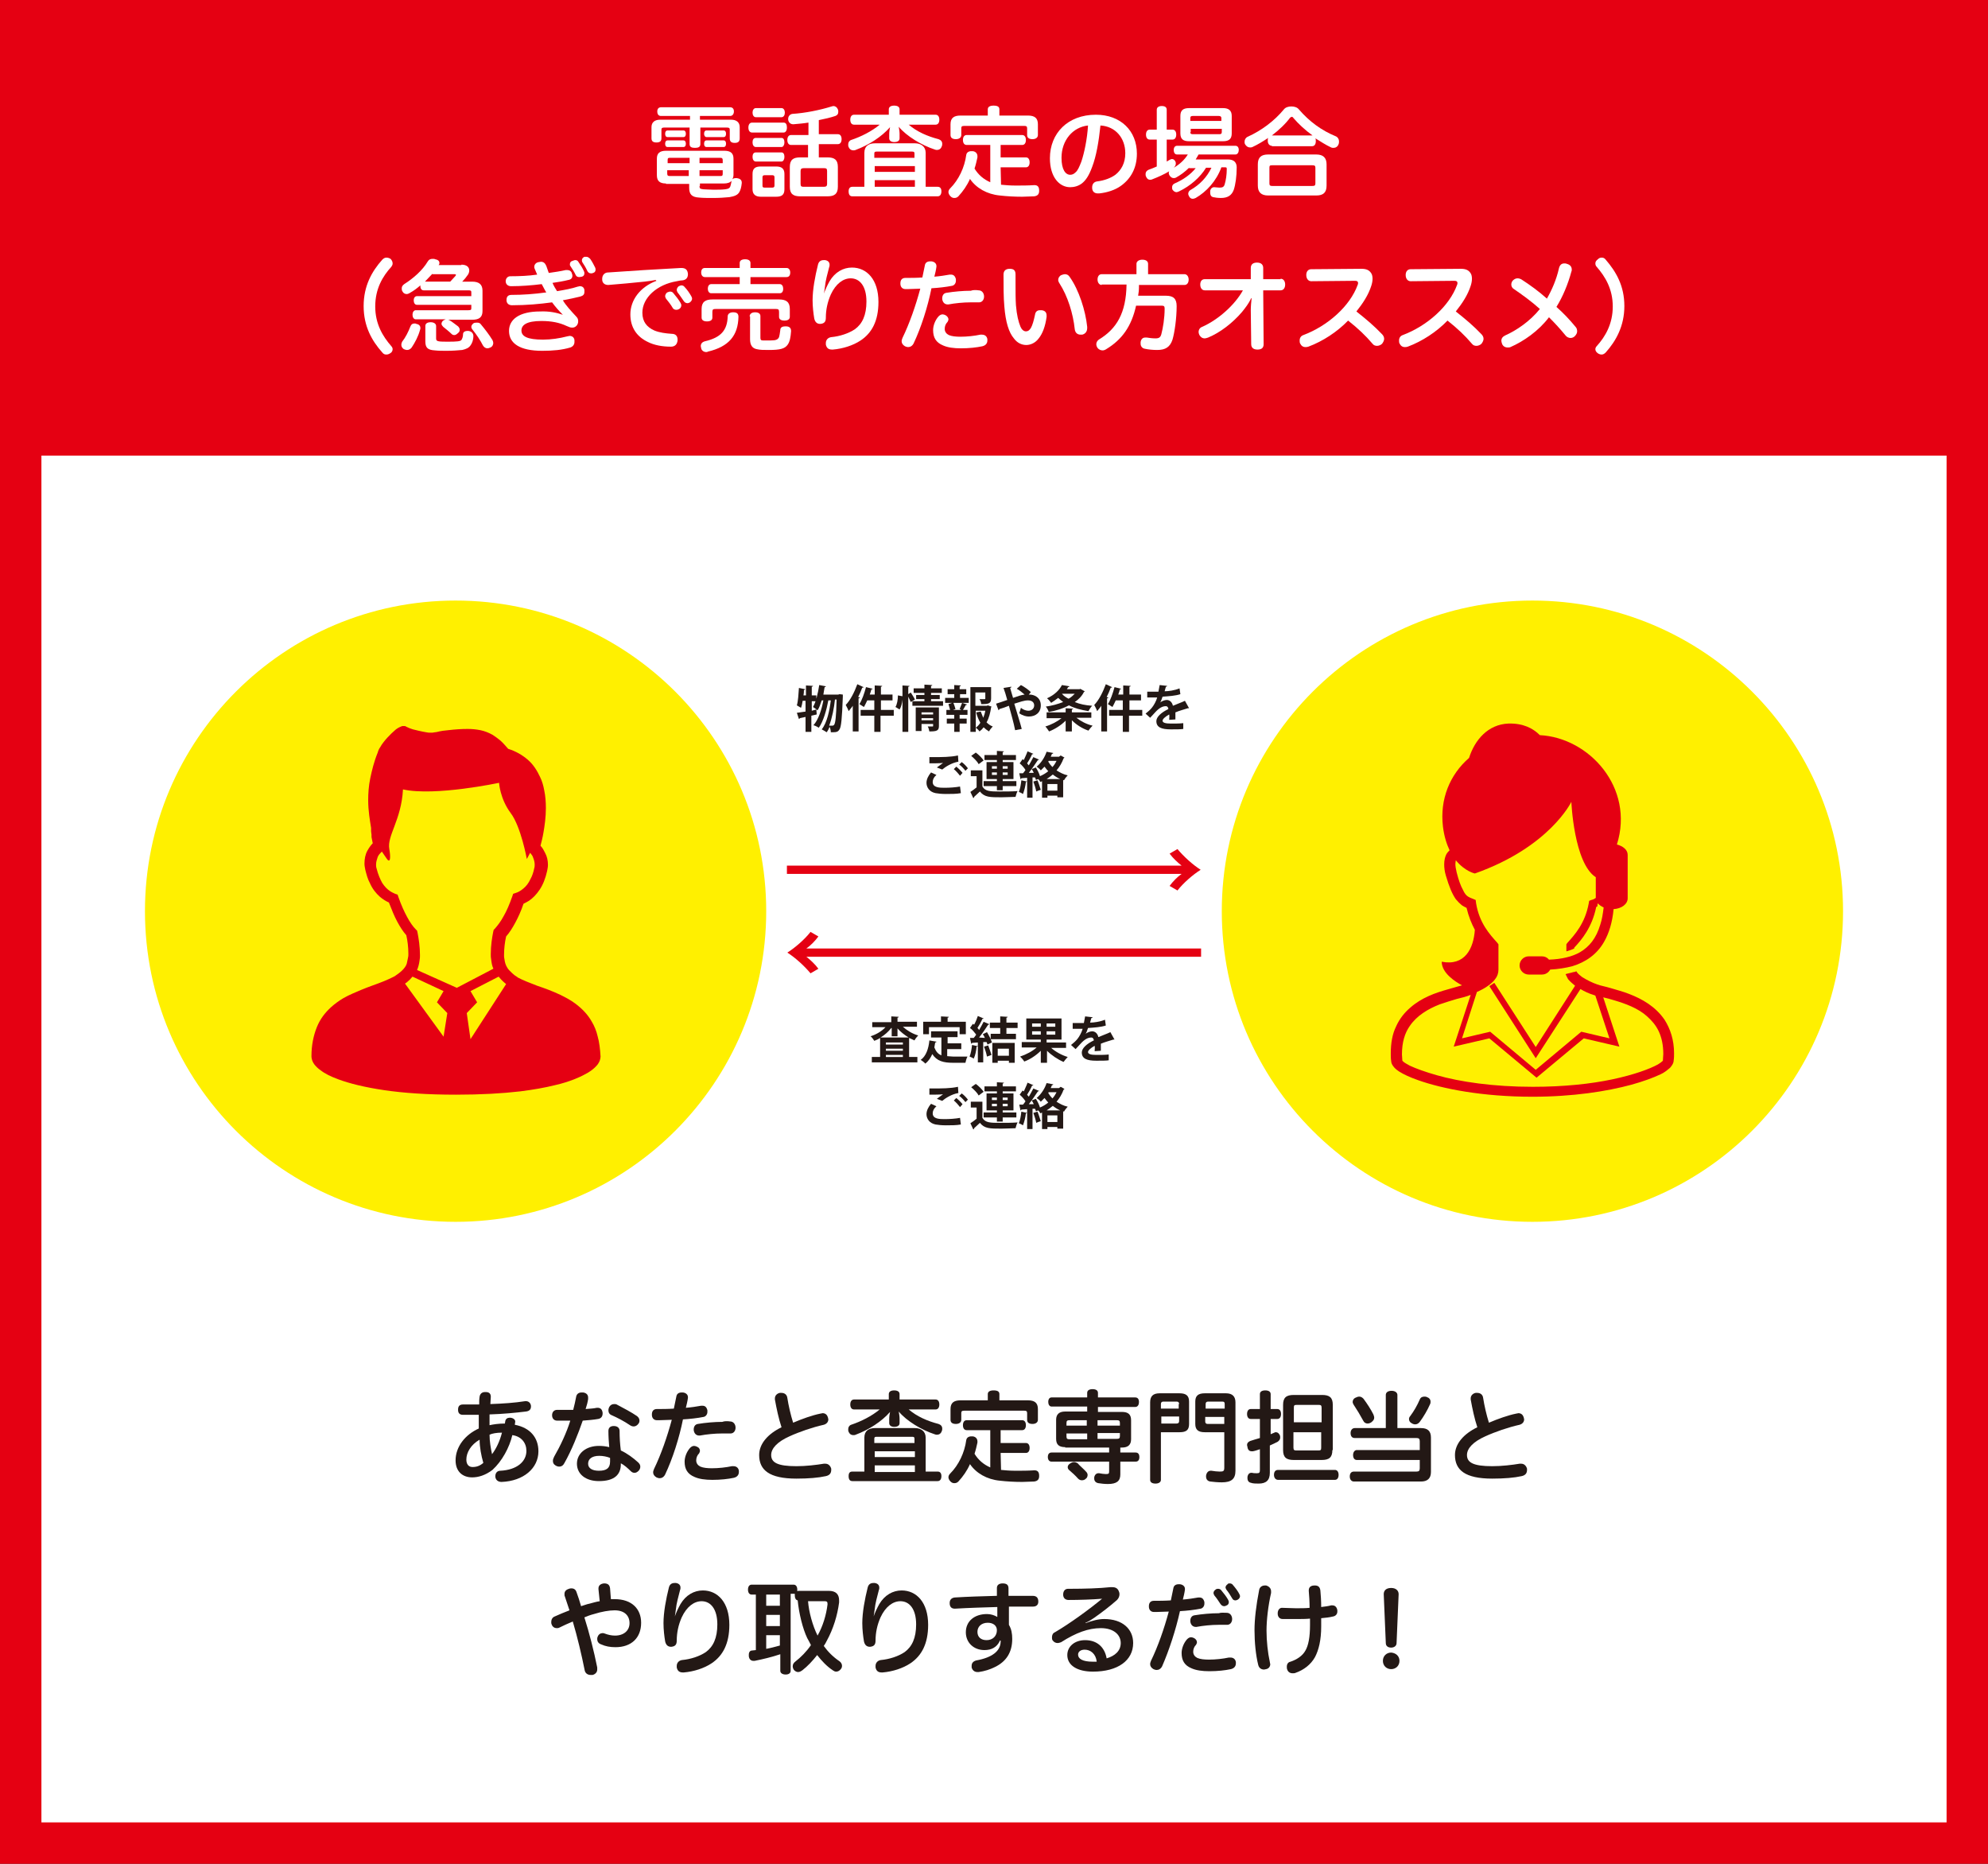
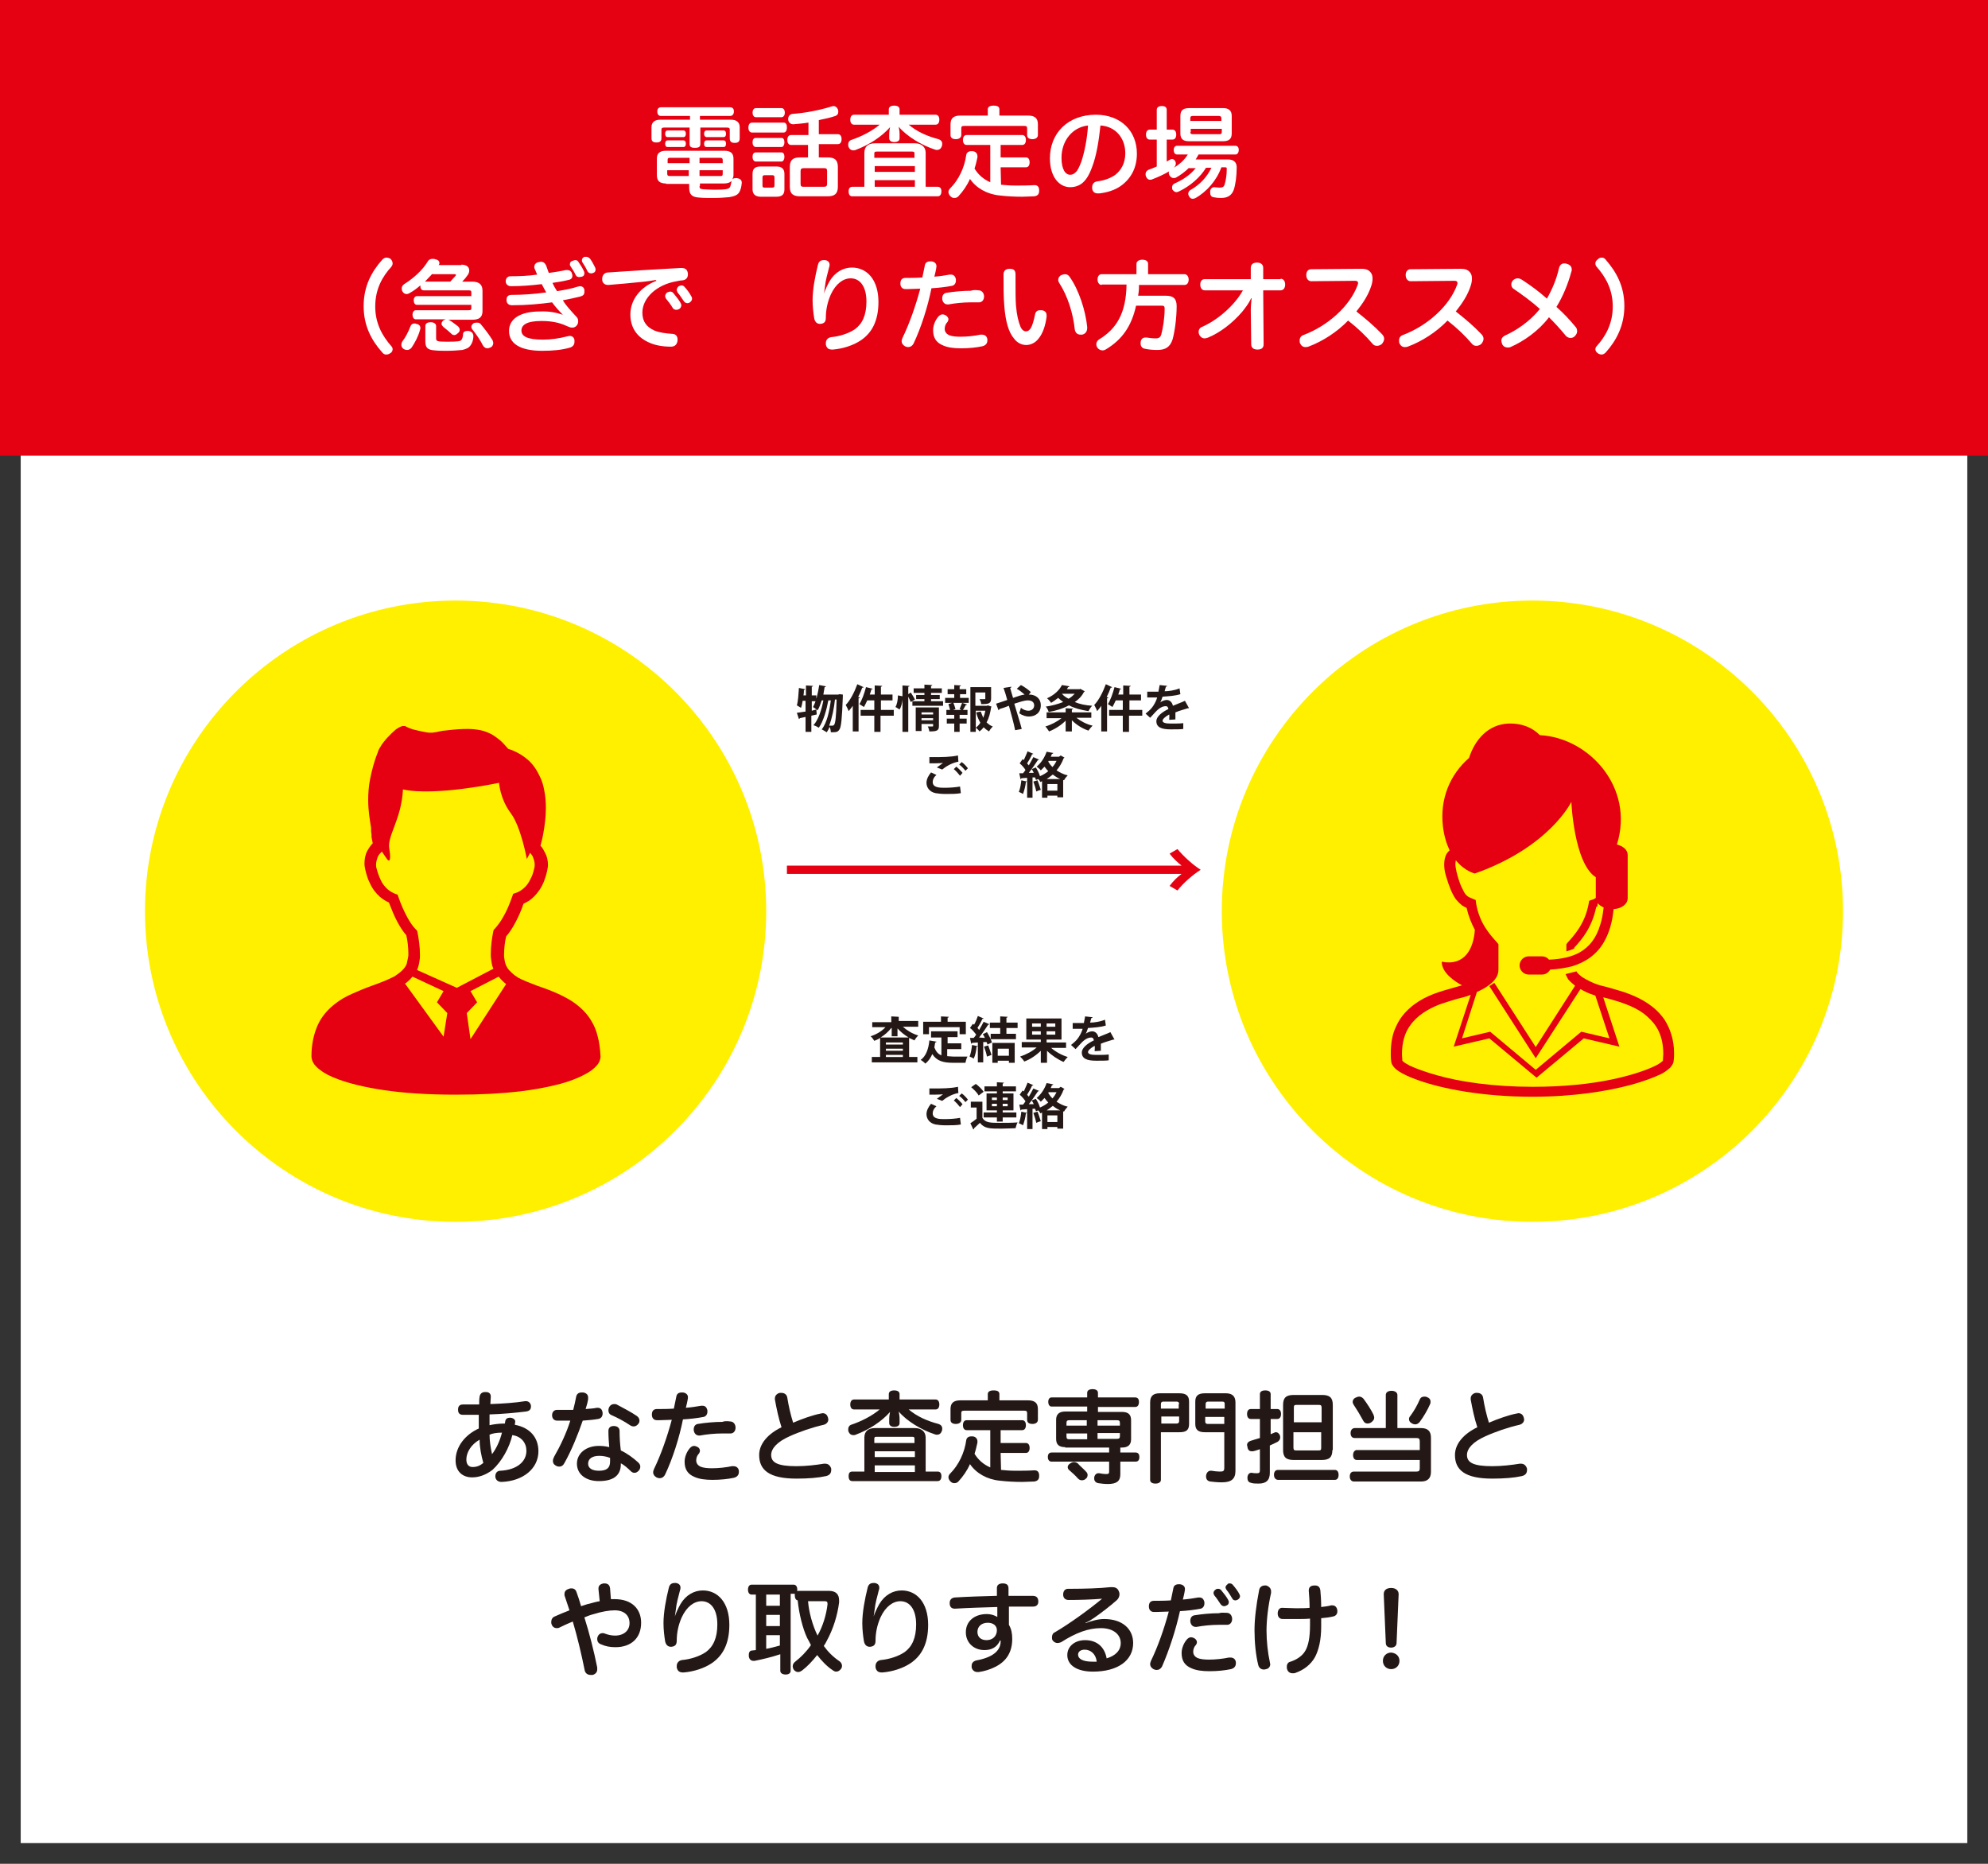
<svg xmlns="http://www.w3.org/2000/svg" version="1.1" id="レイヤー_1" x="0px" y="0px" viewBox="0 0 480 450" style="enable-background:new 0 0 480 450;" xml:space="preserve">
  <rect x="0" y="0" width="480" height="450" fill="#333333" stroke="none" />
  <style type="text/css">
	.st0{fill:#FFFFFF;}
	.st1{fill:#E50012;}
	.st2{fill:#231815;}
	.st3{fill:#FFF000;}
</style>
  <g>
    <rect x="5" y="5" class="st0" width="470" height="440" />
-     <path class="st1" d="M470,10v430H10V10H470 M480,0H0v450h480V0L480,0z" />
  </g>
  <g>
    <rect class="st1" width="480" height="110" />
  </g>
  <g>
    <path class="st0" d="M159.6,28c-0.5,0-0.9-0.3-0.9-1.1c0-0.7,0.4-1,0.9-1h16.7c0.5,0,0.9,0.3,0.9,1c0,0.7-0.4,1.1-0.9,1.1h-7.3v0.9   h7.5c1.3,0,2.1,0.6,2.1,1.8v2.7c0,0.8-0.4,1.1-1.2,1.1c-0.8,0-1.2-0.3-1.2-1.1v-2.1c0-0.4-0.2-0.5-0.7-0.5h-6.4v4   c0,0.7-0.5,0.9-1.3,0.9s-1.3-0.2-1.3-0.9v-4h-6.1c-0.5,0-0.7,0.1-0.7,0.5v2.1c0,0.7-0.4,1-1.2,1c-0.8,0-1.2-0.3-1.2-1v-2.7   c0-1.2,0.8-1.8,2.1-1.8h7.2V28H159.6z M160.8,44.3c-1.5,0-2.2-0.6-2.2-2v-4c0-1.3,0.7-1.9,2.2-1.9h14.1c1.5,0,2.2,0.6,2.2,1.9v3.9   c0,0.4-0.1,0.8-0.3,1.1c0.2-0.2,0.5-0.3,0.9-0.3c0.1,0,0.1,0,0.2,0c0.7,0.1,1.2,0.4,1.2,1.1c0,0,0,0.1,0,0.1   c-0.1,1-0.3,1.7-0.6,2.2c-0.4,0.7-1.2,1-2.4,1.2c-1.1,0.1-2.4,0.2-3.9,0.2c-1.3,0-2.5,0-3.4-0.1c-1.8-0.1-2.4-0.8-2.4-2.4v-0.9   H160.8z M161.2,33.1c-0.4,0-0.6-0.3-0.6-0.8c0-0.5,0.2-0.8,0.6-0.8h3.8c0.4,0,0.6,0.3,0.6,0.8c0,0.5-0.2,0.8-0.6,0.8H161.2z    M161.2,35.5c-0.4,0-0.6-0.3-0.6-0.8s0.2-0.8,0.6-0.8h3.8c0.4,0,0.6,0.3,0.6,0.8s-0.2,0.8-0.6,0.8H161.2z M161.8,38.1   c-0.5,0-0.6,0.1-0.6,0.6v0.7h5.3v-1.3H161.8z M161.1,41.1v0.8c0,0.5,0.2,0.6,0.6,0.6h4.6v-1.4H161.1z M168.9,39.4h5.6v-0.7   c0-0.4-0.1-0.6-0.6-0.6h-5V39.4z M168.9,42.5h5c0.5,0,0.6-0.1,0.6-0.6v-0.8h-5.6V42.5z M168.9,44.9c0,0.6,0.1,0.7,0.9,0.8   c0.6,0,1.4,0.1,2.4,0.1c1.2,0,2.1,0,2.9-0.1c0.7-0.1,1-0.2,1.2-0.6c0.1-0.3,0.2-0.6,0.3-1.2c0-0.1,0-0.2,0.1-0.3   c-0.4,0.5-1.1,0.7-1.9,0.7h-5.8V44.9z M170.6,33.1c-0.4,0-0.6-0.4-0.6-0.8c0-0.5,0.2-0.8,0.6-0.8h4.1c0.4,0,0.6,0.3,0.6,0.8   c0,0.5-0.2,0.8-0.6,0.8H170.6z M170.6,35.5c-0.4,0-0.6-0.3-0.6-0.8c0-0.5,0.2-0.8,0.6-0.8h4.1c0.4,0,0.6,0.3,0.6,0.8   c0,0.5-0.2,0.8-0.6,0.8H170.6z" />
    <path class="st0" d="M181.6,32c-0.6,0-0.9-0.5-0.9-1.2c0-0.7,0.3-1.2,0.9-1.2h7.6c0.6,0,0.8,0.5,0.8,1.2s-0.3,1.2-0.8,1.2H181.6z    M182.5,28.3c-0.5,0-0.8-0.5-0.8-1.1c0-0.6,0.3-1.1,0.8-1.1h6.2c0.5,0,0.8,0.5,0.8,1.1c0,0.6-0.3,1.1-0.8,1.1H182.5z M182.5,35.5   c-0.5,0-0.8-0.5-0.8-1.1c0-0.6,0.2-1.1,0.8-1.1h6.2c0.5,0,0.7,0.5,0.7,1.1c0,0.6-0.3,1.1-0.7,1.1H182.5z M182.5,39   c-0.5,0-0.8-0.5-0.8-1.1c0-0.6,0.2-1.1,0.8-1.1h6.2c0.5,0,0.7,0.5,0.7,1.1c0,0.6-0.3,1.1-0.7,1.1H182.5z M189.4,45.7   c0,1.3-0.6,1.8-2,1.8h-3.7c-1.3,0-2-0.6-2-1.8V42c0-1.3,0.6-1.8,2-1.8h3.7c1.3,0,2,0.5,2,1.8V45.7z M187,42.8   c0-0.4-0.2-0.5-0.6-0.5h-1.7c-0.4,0-0.6,0.1-0.6,0.5v2c0,0.4,0.1,0.5,0.6,0.5h1.7c0.4,0,0.6-0.1,0.6-0.5V42.8z M191,35   c-0.6,0-0.9-0.5-0.9-1.2c0-0.7,0.3-1.2,0.9-1.2h4.2v-3c-1.2,0.2-2.5,0.3-3.6,0.4c0,0-0.1,0-0.1,0c-0.6,0-1.1-0.4-1.2-1.1   c0-0.1,0-0.1,0-0.2c0-0.6,0.4-1.1,1-1.2c3.1-0.2,6.6-0.9,9.5-1.8c0.1,0,0.3-0.1,0.4-0.1c0.5,0,0.9,0.3,1.1,0.8   c0.1,0.2,0.1,0.4,0.1,0.6c0,0.5-0.2,0.8-0.7,1c-1.2,0.4-2.5,0.7-4,1v3.4h4.6c0.6,0,0.9,0.5,0.9,1.2c0,0.7-0.3,1.2-0.9,1.2h-4.6v3.2   h2.1c1.7,0,2.5,0.6,2.5,2.3v4.8c0,1.7-0.8,2.3-2.5,2.3h-6.6c-1.7,0-2.5-0.6-2.5-2.3v-4.8c0-1.7,0.8-2.3,2.5-2.3h1.9V35H191z    M198.9,45.1c0.6,0,0.8-0.2,0.8-0.7v-3.1c0-0.6-0.2-0.7-0.8-0.7h-4.8c-0.6,0-0.8,0.2-0.8,0.7v3.1c0,0.6,0.2,0.7,0.8,0.7H198.9z" />
    <path class="st0" d="M225.9,27.7c0.6,0,0.9,0.5,0.9,1.2c0,0.7-0.3,1.2-0.9,1.2h-6.5c2,1.7,4.5,2.8,7.2,3.5c0.6,0.2,0.9,0.6,0.9,1.1   c0,0.2,0,0.4-0.1,0.6c-0.2,0.6-0.6,0.9-1.2,0.9c-0.1,0-0.3,0-0.5-0.1c-3.1-1-6.8-3.2-8.7-5.5c0.1,0.6,0.2,1.2,0.2,1.7v1.1   c0,0.6-0.5,0.9-1.3,0.9c-0.8,0-1.2-0.4-1.2-0.9v-1c0-0.6,0.1-1.2,0.2-1.7c-2,2.3-5.1,4.3-8.3,5.5c-0.2,0.1-0.4,0.1-0.6,0.1   c-0.5,0-0.9-0.3-1.1-0.8c-0.1-0.2-0.1-0.4-0.1-0.6c0-0.5,0.2-0.9,0.7-1.1c2.4-0.8,5-2.1,6.9-3.7h-6.2c-0.6,0-0.9-0.5-0.9-1.2   c0-0.7,0.3-1.2,0.9-1.2h8.4v-1.3c0-0.6,0.5-0.9,1.3-0.9s1.3,0.3,1.3,0.9v1.3H225.9z M205.8,47.4c-0.6,0-0.9-0.4-0.9-1.2   c0-0.7,0.3-1.1,0.9-1.1h2.9v-8.2c0-1.6,1-2.3,2.6-2.3h9.6c1.5,0,2.6,0.8,2.6,2.3v8.2h2.9c0.6,0,0.9,0.4,0.9,1.1   c0,0.7-0.3,1.2-0.9,1.2H205.8z M220.8,38.1v-1c0-0.4-0.1-0.5-0.6-0.5h-8.5c-0.5,0-0.6,0.1-0.6,0.5v1H220.8z M211.2,41.5h9.7v-1.4   h-9.7V41.5z M211.2,45.1h9.7v-1.6h-9.7V45.1z" />
    <path class="st0" d="M241.7,44.6c1,0.1,2.2,0.2,3.5,0.2c1.5,0,3,0,4.5-0.1c0,0,0.1,0,0.1,0c0.8,0,1.1,0.5,1.1,1.3c0,0,0,0,0,0.1   c0,0.8-0.4,1.2-1.2,1.3c-0.9,0-1.9,0.1-2.9,0.1c-1.8,0-3.7-0.1-5.4-0.3c-3.1-0.3-5.7-1.8-7.2-4c-0.7,1.6-1.7,3-2.8,4.2   c-0.3,0.3-0.6,0.4-1,0.4c-0.3,0-0.6-0.1-0.9-0.4c-0.3-0.3-0.5-0.7-0.5-1c0-0.3,0.1-0.6,0.4-0.9c2.1-2.1,3.5-5.1,3.9-8.1   c0.1-0.6,0.6-0.9,1.2-0.9c0.1,0,0.3,0,0.4,0c0.7,0.1,1.1,0.6,1.1,1.2c0,0.1,0,0.2,0,0.3c-0.2,0.9-0.4,1.8-0.7,2.7   c0.9,1.5,2.2,2.6,3.8,3.3v-9h-5.7c-0.6,0-0.9-0.5-0.9-1.2c0-0.7,0.3-1.2,0.9-1.2h13.4c0.6,0,0.9,0.5,0.9,1.2c0,0.7-0.3,1.2-0.9,1.2   h-5.2V38h6.1c0.6,0,0.9,0.5,0.9,1.2c0,0.7-0.3,1.2-0.9,1.2h-6.1L241.7,44.6L241.7,44.6z M248.2,27.9c1.6,0,2.4,0.6,2.4,2.1v2.6   c0,0.6-0.5,1-1.3,1s-1.3-0.3-1.3-1V31c0-0.5-0.2-0.6-0.7-0.6h-14.5c-0.6,0-0.7,0.2-0.7,0.6v1.6c0,0.6-0.5,1-1.3,1   c-0.8,0-1.3-0.3-1.3-1V30c0-1.5,0.8-2.1,2.4-2.1h6.6v-1.5c0-0.6,0.5-0.9,1.4-0.9c1,0,1.4,0.3,1.4,0.9v1.5H248.2z" />
    <path class="st0" d="M263.7,40.3c-0.8,2.2-1.6,3.3-2.5,4c-0.8,0.6-1.8,0.9-2.8,0.9c-2.6,0-4.9-2.4-4.9-7c0-6,4.3-10.5,11.1-10.5   c6,0,9.9,3.9,9.9,9.4c0,3.5-1.5,6.1-3.9,7.8c-1.4,1-3.3,1.6-5.2,1.8c-0.1,0-0.2,0-0.3,0c-0.7,0-1.3-0.3-1.4-1.2c0-0.1,0-0.2,0-0.3   c0-0.7,0.4-1.3,1.2-1.4c1.7-0.2,3.3-0.8,4.4-1.6c1.4-1.1,2.4-2.8,2.4-5.2c0-3.7-2.4-6.5-6-6.7C265.3,34.2,264.7,37.7,263.7,40.3z    M256.3,38.1c0,2.9,1,4.1,2.1,4.1c0.5,0,0.9-0.2,1.3-0.6c0.5-0.4,0.9-1.3,1.4-2.6c0.7-2.1,1.4-5.4,1.6-8.7   C259,30.7,256.3,33.9,256.3,38.1z" />
    <path class="st0" d="M287.1,40.5c-1,1-2.1,1.8-3.2,2.4c-0.2,0.1-0.4,0.1-0.5,0.1c-0.4,0-0.7-0.2-1-0.6c-0.1-0.2-0.2-0.4-0.2-0.6   c0-0.2,0-0.4,0.2-0.5c-1.3,0.8-2.9,1.5-4.2,2c-0.2,0.1-0.3,0.1-0.5,0.1c-0.5,0-0.8-0.3-1-0.8c-0.1-0.2-0.1-0.4-0.1-0.6   c0-0.5,0.3-0.8,0.7-1c0.6-0.2,1.3-0.5,2-0.8v-6.5h-1.7c-0.6,0-0.9-0.5-0.9-1.2c0-0.7,0.3-1.2,0.9-1.2h1.7v-4.8   c0-0.6,0.5-0.9,1.2-0.9c0.8,0,1.2,0.3,1.2,0.9v4.8h1.4c0.6,0,0.9,0.5,0.9,1.2c0,0.7-0.3,1.2-0.9,1.2h-1.4v5.3   c0.2-0.1,0.5-0.3,0.7-0.4c0.2-0.1,0.4-0.2,0.6-0.2c0.3,0,0.6,0.2,0.8,0.6c0.1,0.2,0.1,0.4,0.1,0.5c0,0.4-0.2,0.7-0.5,1   c1.4-0.8,2.6-1.9,3.4-3.2h-2.6c-0.5,0-0.8-0.4-0.8-1.1c0-0.6,0.3-1,0.8-1h14.1c0.5,0,0.8,0.4,0.8,1c0,0.6-0.3,1.1-0.8,1.1h-8.9   c-0.2,0.4-0.5,0.8-0.7,1.2h7.8c1.4,0,2.1,0.7,2.1,1.9c0,2.2-0.3,4.2-0.7,5.4c-0.5,1.4-1.5,2-3.1,2c-0.7,0-1.5-0.1-1.9-0.2   c-0.4-0.1-0.7-0.4-0.7-1.1c0-0.1,0-0.2,0-0.3c0-0.6,0.5-1,0.9-1c0,0,0,0,0.1,0c0.3,0,0.8,0.1,1.2,0.1c0.7,0,1.1-0.1,1.3-0.8   c0.3-1,0.5-2.3,0.5-3.7c0-0.4-0.1-0.4-0.5-0.4h-0.8c-1.2,3.3-3.6,5.9-6.2,7.4c-0.2,0.1-0.5,0.2-0.7,0.2c-0.4,0-0.7-0.2-0.9-0.6   c-0.1-0.2-0.2-0.4-0.2-0.6c0-0.4,0.2-0.7,0.5-0.9c2.3-1.3,4-3.1,5.1-5.4h-1.3c-1.4,2.3-3.8,4.4-6.5,5.7c-0.2,0.1-0.5,0.2-0.6,0.2   c-0.4,0-0.7-0.2-1-0.6c-0.1-0.2-0.1-0.4-0.1-0.6c0-0.4,0.2-0.7,0.6-0.9c2.1-0.9,3.9-2.2,5.1-3.7H287.1z M295.3,26.1   c1.4,0,2.1,0.6,2.1,1.9v4.2c0,1.3-0.6,1.9-2.1,1.9h-8.2c-1.4,0-2.1-0.5-2.1-1.9V28c0-1.3,0.6-1.9,2.1-1.9H295.3z M294.9,29.2v-0.7   c0-0.3-0.2-0.5-0.6-0.5H288c-0.4,0-0.6,0.1-0.6,0.5v0.7H294.9z M287.4,31.9c0,0.4,0.2,0.5,0.6,0.5h6.4c0.4,0,0.6-0.1,0.6-0.5v-0.8   h-7.5V31.9z" />
-     <path class="st0" d="M307.1,35.2c-0.6,0-1-0.5-1-1.2c0-0.3,0-0.5,0.1-0.7c-1.2,0.8-2.5,1.6-3.8,2.2c-0.2,0.1-0.4,0.1-0.6,0.1   c-0.5,0-0.9-0.3-1.2-0.8c-0.1-0.2-0.1-0.4-0.1-0.6c0-0.5,0.3-1,0.8-1.2c3.3-1.5,6.4-3.8,8.7-6.6c0.4-0.5,1.1-0.7,1.8-0.7   c0.7,0,1.4,0.2,1.8,0.7c2.6,3,5.5,5.1,8.9,6.5c0.5,0.2,0.8,0.7,0.8,1.2c0,0.2,0,0.5-0.1,0.7c-0.2,0.6-0.7,0.9-1.2,0.9   c-0.2,0-0.4,0-0.6-0.1c-1.3-0.6-2.5-1.4-3.8-2.2c0.1,0.2,0.1,0.5,0.1,0.7c0,0.7-0.3,1.2-0.9,1.2H307.1z M317.8,37.3   c1.7,0,2.5,0.8,2.5,2.4v5.1c0,1.7-0.8,2.4-2.5,2.4h-11.6c-1.7,0-2.5-0.8-2.5-2.4v-5.1c0-1.7,0.8-2.4,2.5-2.4H317.8z M316.8,44.9   c0.6,0,0.8-0.1,0.8-0.6v-3.8c0-0.5-0.2-0.6-0.8-0.6h-9.6c-0.6,0-0.7,0.1-0.7,0.6v3.8c0,0.5,0.2,0.6,0.7,0.6H316.8z M307.1,32.7h9.8   c-1.8-1.3-3.4-2.8-4.6-4.2c-0.1-0.2-0.3-0.3-0.4-0.3c-0.1,0-0.2,0.1-0.4,0.2C310.4,29.9,308.8,31.4,307.1,32.7L307.1,32.7z" />
    <path class="st0" d="M94.8,63.6c0,0.3-0.1,0.5-0.3,0.8c-2.1,2.3-3.9,5.3-3.9,9.6c0,4.2,1.8,7.2,3.9,9.6c0.2,0.2,0.3,0.5,0.3,0.7   c0,0.4-0.2,0.8-0.6,1c-0.3,0.2-0.6,0.3-0.9,0.3c-0.4,0-0.7-0.1-1-0.5c-2.5-2.8-4.5-6.3-4.5-11.2c0-4.9,2-8.4,4.5-11.2   c0.3-0.3,0.6-0.5,1-0.5c0.3,0,0.7,0.1,1,0.3C94.6,62.8,94.8,63.2,94.8,63.6z" />
    <path class="st0" d="M101.5,79.2c0,0.1,0,0.3-0.1,0.5c-0.4,1.5-1.2,3-2,4.2c-0.3,0.4-0.7,0.6-1.1,0.6c-0.3,0-0.5-0.1-0.8-0.2   c-0.4-0.3-0.6-0.6-0.6-1.1c0-0.2,0.1-0.5,0.2-0.7c0.8-1,1.5-2.4,2-3.7c0.2-0.5,0.5-0.7,1-0.7c0.1,0,0.3,0,0.4,0.1   C101.2,78.3,101.5,78.7,101.5,79.2z M111.4,63.9c1.3,0,1.9,0.6,1.9,1.4c0,0.3-0.1,0.7-0.3,1c-0.4,0.6-0.9,1.2-1.4,1.7h2.4   c1.7,0,2.5,0.7,2.5,2.2v4.9c0,1.5-0.8,2.1-2.5,2.1h-5.8c0.1,0,0.2,0.1,0.3,0.1c0.7,0.4,1.4,1,2.1,1.5c0.2,0.2,0.4,0.5,0.4,0.8   c0,0.3-0.1,0.6-0.4,0.8c-0.3,0.3-0.6,0.5-0.9,0.5c-0.3,0-0.5-0.1-0.7-0.3c-0.6-0.6-1.4-1.2-2-1.7c-0.2-0.2-0.4-0.5-0.4-0.7   c0-0.2,0.1-0.5,0.3-0.7c0.2-0.2,0.5-0.3,0.7-0.4h-7.2c-0.5,0-0.8-0.5-0.8-1.1c0-0.6,0.3-1.1,0.8-1.1h12.7c0.6,0,0.7-0.1,0.7-0.5   v-0.8h-13.1c-0.5,0-0.8-0.4-0.8-1.1c0-0.6,0.3-1,0.8-1h13.1v-0.9c0-0.4-0.1-0.5-0.7-0.5h-10.8c-0.5,0-0.8-0.4-0.8-1   c0-0.1,0-0.1,0-0.2c-0.8,0.7-1.6,1.3-2.5,1.8c-0.3,0.2-0.6,0.3-0.8,0.3c-0.4,0-0.8-0.2-1-0.6c-0.2-0.3-0.2-0.5-0.2-0.8   c0-0.4,0.2-0.7,0.6-1c2.2-1.4,4.4-3.3,5.7-5.5c0.3-0.5,0.7-0.6,1.2-0.6c0.2,0,0.4,0,0.6,0.1c0.6,0.1,1,0.4,1,0.9   c0,0.1,0,0.3-0.2,0.5H111.4z M104.4,66.1c-0.6,0.6-1.2,1.3-1.8,1.9h6.1c0.5-0.5,0.9-1,1.2-1.3c0.1-0.1,0.2-0.3,0.2-0.3   c0-0.1-0.1-0.2-0.4-0.2H104.4z M102.7,78.7c0-0.6,0.5-0.9,1.3-0.9c0.8,0,1.3,0.4,1.3,0.9v3c0,0.7,0.3,0.8,2.7,0.8   c2.5,0,3.1-0.1,3.4-0.4c0.2-0.3,0.4-0.8,0.4-1.4c0-0.5,0.4-0.8,1.1-0.8c0.1,0,0.1,0,0.2,0c0.7,0.1,1.2,0.5,1.2,1.3c0,0,0,0,0,0   c0,0.8-0.3,1.7-0.7,2.2c-0.4,0.6-1.1,0.9-2,1.1c-1,0.1-2.4,0.2-3.7,0.2c-1,0-2.1,0-2.9-0.1c-1.8-0.1-2.3-0.7-2.3-2.2V78.7z    M115.2,77.9c0.4,0,0.7,0.1,0.9,0.4c1,1.2,2,2.5,2.8,3.8c0.1,0.2,0.2,0.5,0.2,0.7c0,0.4-0.2,0.9-0.7,1.1c-0.2,0.1-0.5,0.2-0.7,0.2   c-0.4,0-0.8-0.2-1.1-0.7c-0.6-1.2-1.6-2.7-2.5-3.8c-0.2-0.2-0.3-0.5-0.3-0.7c0-0.3,0.2-0.6,0.6-0.9C114.7,77.9,115,77.9,115.2,77.9   z" />
    <path class="st0" d="M135.9,76c-0.9-0.9-1.8-1.9-2.6-3c-2.9,0.4-6.2,0.7-9.7,0.7c-0.8,0-1.3-0.5-1.3-1.2c0,0,0,0,0-0.1   c0-0.8,0.4-1.2,1.2-1.2c2.7,0,5.5-0.2,8.4-0.6c-0.4-0.6-0.7-1.3-1.1-2c-2.4,0.3-5,0.5-7.4,0.5c-0.8,0-1.3-0.5-1.3-1.2   c0-0.7,0.5-1.2,1.1-1.2c2.2,0,4.5-0.1,6.5-0.4c-0.2-0.5-0.4-0.9-0.6-1.4c-0.1-0.2-0.1-0.3-0.1-0.5c0-0.5,0.4-1,1-1.1   c0.2,0,0.4-0.1,0.6-0.1c0.6,0,1,0.3,1.3,1c0.2,0.6,0.4,1.1,0.6,1.7c1.4-0.2,2.8-0.4,4.1-0.7c0.1,0,0.3,0,0.4,0c0.5,0,1,0.3,1.1,0.9   c0.1,0.2,0.1,0.3,0.1,0.5c0,0.5-0.3,0.9-1,1c-1.2,0.3-2.4,0.5-3.8,0.7c0.3,0.7,0.7,1.4,1.1,2c1.8-0.3,3.5-0.6,5-1.1   c0.2,0,0.3-0.1,0.5-0.1c0.6,0,1,0.3,1.1,0.9c0,0.2,0,0.3,0,0.5c0,0.6-0.3,0.9-1,1.1c-1.2,0.3-2.6,0.6-4.2,0.9   c0.7,1.2,1.9,2.5,3.2,3.9c0.4,0.4,0.5,0.7,0.5,1.2c0,0.8-0.6,1.5-1.4,1.5c-0.5,0-0.7-0.1-1.4-0.4c-1.7-0.8-3.6-1.2-6.1-1.2   c-3.6,0-4.8,1-4.8,2.3c0,1.4,1.4,2.2,5.2,2.2c1.9,0,4-0.3,5.9-0.8c0.2,0,0.4-0.1,0.5-0.1c0.6,0,1.1,0.3,1.2,1c0,0.2,0,0.3,0,0.5   c0,0.6-0.4,1.1-1,1.3c-2,0.6-4.2,0.8-6.8,0.8c-5.4,0-8-1.8-8-4.8c0-2.8,2.5-4.7,7.5-4.7C132.7,75.1,134.4,75.5,135.9,76L135.9,76z    M138.9,62.8c0.3,0,0.6,0.1,0.8,0.5c0.5,0.7,1,1.5,1.3,2.2c0.1,0.2,0.1,0.3,0.1,0.5c0,0.4-0.2,0.7-0.6,0.8c-0.2,0-0.4,0.1-0.6,0.1   c-0.4,0-0.7-0.1-0.9-0.5c-0.3-0.7-0.8-1.4-1.3-2.2c-0.1-0.1-0.1-0.3-0.1-0.4c0-0.4,0.2-0.7,0.6-0.8   C138.5,62.9,138.7,62.8,138.9,62.8z M141.6,62c0.3,0,0.6,0.2,0.9,0.5c0.5,0.7,0.9,1.5,1.2,2.1c0.1,0.2,0.1,0.4,0.1,0.5   c0,0.4-0.2,0.7-0.6,0.8c-0.2,0.1-0.3,0.1-0.5,0.1c-0.4,0-0.7-0.2-0.9-0.6c-0.3-0.7-0.8-1.5-1.2-2.1c-0.1-0.2-0.1-0.3-0.1-0.5   c0-0.3,0.2-0.6,0.6-0.8C141.3,62,141.5,62,141.6,62z" />
    <path class="st0" d="M158.3,67.6c-1,0.2-1.9,0.3-2.7,0.4c-3,0.3-6,0.6-8.7,0.8c0,0-0.1,0-0.1,0c-0.8,0-1.4-0.5-1.4-1.3   c0,0,0-0.1,0-0.2c0-0.8,0.5-1.4,1.2-1.5c5.5-0.4,12.1-0.8,17.8-1.1c0,0,0,0,0.1,0c1.1,0,1.5,0.5,1.6,1.4c0,0,0,0.1,0,0.1   c0,0.7-0.3,1.4-1.4,1.5c-0.4,0-0.8,0.1-1.3,0.2c-4.8,0.8-8.3,4-8.3,7.6c0,2.2,1.1,3.5,2.9,4.3c1.2,0.5,2.7,0.7,4.2,0.8   c1,0,1.4,0.6,1.4,1.4c0,0,0,0.1,0,0.2c-0.1,0.9-0.6,1.5-1.6,1.5c-2.2,0-4.1-0.4-5.5-1.1c-2.8-1.3-4.3-3.6-4.3-6.7   c0-3.4,2.3-6.6,6.3-8.1L158.3,67.6z M161.8,70.4c0.3,0,0.6,0.1,0.8,0.4c0.6,0.7,1.3,1.6,1.7,2.3c0.1,0.2,0.2,0.4,0.2,0.6   c0,0.4-0.2,0.7-0.5,0.9c-0.2,0.1-0.4,0.2-0.7,0.2c-0.3,0-0.7-0.1-0.9-0.5c-0.4-0.7-1.1-1.6-1.6-2.2c-0.1-0.2-0.2-0.4-0.2-0.6   c0-0.3,0.2-0.7,0.5-0.9C161.4,70.5,161.6,70.4,161.8,70.4z M164.5,68.9c0.3,0,0.6,0.1,0.8,0.4c0.6,0.6,1.2,1.5,1.6,2.2   c0.1,0.2,0.2,0.4,0.2,0.6c0,0.4-0.2,0.6-0.5,0.9c-0.2,0.1-0.4,0.2-0.6,0.2c-0.4,0-0.7-0.2-0.9-0.5c-0.5-0.7-1-1.5-1.5-2.1   c-0.1-0.2-0.2-0.4-0.2-0.6c0-0.3,0.2-0.7,0.5-0.9C164.1,69,164.4,68.9,164.5,68.9z" />
-     <path class="st0" d="M170.5,85c-0.6,0-1.1-0.4-1.2-0.9c0-0.2-0.1-0.4-0.1-0.5c0-0.6,0.3-1,1-1.2c3.9-0.9,5.4-2.7,5.5-6   c0-0.6,0.5-1,1.3-1c0.9,0,1.3,0.3,1.3,1.1c0,0,0,0,0,0c-0.1,4.5-2.3,7.2-7.4,8.4C170.8,85,170.6,85,170.5,85z M188.3,68.6   c0.5,0,0.8,0.5,0.8,1.1c0,0.7-0.3,1.1-0.8,1.1h-16.6c-0.5,0-0.8-0.5-0.8-1.1c0-0.6,0.3-1.1,0.8-1.1h6.9v-1.7h-8.4   c-0.6,0-0.9-0.5-0.9-1.1c0-0.7,0.3-1.1,0.9-1.1h8.4v-1.2c0-0.6,0.5-0.9,1.3-0.9c0.8,0,1.3,0.3,1.3,0.9v1.2h8.7   c0.6,0,0.9,0.5,0.9,1.1c0,0.7-0.3,1.1-0.9,1.1h-8.7v1.7H188.3z M188.1,72.3c1.7,0,2.6,0.6,2.6,2.3v1.9c0,0.6-0.5,0.9-1.3,0.9   s-1.3-0.3-1.3-0.9v-1.2c0-0.6-0.2-0.7-0.8-0.7h-14.5c-0.6,0-0.8,0.1-0.8,0.7v1.4c0,0.6-0.5,0.9-1.3,0.9s-1.3-0.3-1.3-0.9v-2.1   c0-1.7,0.9-2.3,2.6-2.3H188.1z M181,76.4c0-0.6,0.5-1,1.3-1c0.8,0,1.3,0.3,1.3,0.9v5.2c0,0.5,0.1,0.7,0.6,0.7c0.5,0,1.1,0,1.8,0   c1.4,0,1.8-0.2,2.1-0.8c0.1-0.3,0.2-0.9,0.3-1.7c0-0.6,0.4-0.9,1.2-0.9c0,0,0.1,0,0.2,0c0.8,0,1.2,0.4,1.2,1.1c0,0,0,0,0,0.1   c-0.1,1.4-0.3,2.5-0.8,3.2c-0.7,1-1.8,1.3-4.6,1.3c-1.2,0-2.1,0-2.9-0.2c-1-0.2-1.6-0.9-1.6-2.4V76.4z" />
    <path class="st0" d="M198.8,71.3c0.4-1.3,1-2.5,1.5-3.4c1.3-2.2,3.3-3.3,5.4-3.3c3.6,0,6.4,2.9,6.4,8.3c0,4.6-1.6,7.5-4.3,9.3   c-1.8,1.2-4.3,2-6.7,2.2c-0.1,0-0.1,0-0.2,0c-0.8,0-1.3-0.3-1.5-1.2c0-0.1,0-0.3,0-0.4c0-0.7,0.5-1.3,1.3-1.4   c2.1-0.2,4.2-0.9,5.7-1.9c1.8-1.3,2.8-3.4,2.8-6.7c0-3.7-1.6-5.6-3.8-5.6c-1.8,0-3.6,1.3-4.8,3.9c-0.8,1.8-1.2,3.7-1.2,5.6   c0,0.9-0.3,1.4-1.3,1.5c0,0,0,0-0.1,0c-0.7,0-1.2-0.4-1.4-1.3c-0.2-1.2-0.4-2.8-0.4-4.4c0-2.6,0.6-5.8,1.3-8.6   c0.2-0.8,0.7-1.1,1.4-1.1c0.1,0,0.2,0,0.3,0c0.7,0.1,1.1,0.5,1.1,1.1c0,0.2,0,0.4-0.1,0.6c-0.4,1.5-0.9,3.4-1,4.6   c-0.1,0.7-0.2,1.4-0.3,2.1L198.8,71.3z" />
    <path class="st0" d="M220.6,82.9c-0.3,0.6-0.8,0.9-1.3,0.9c-0.3,0-0.6-0.1-0.8-0.2c-0.5-0.3-0.8-0.7-0.8-1.2c0-0.3,0.1-0.5,0.2-0.8   c1.7-3.5,3.2-7.8,4.3-11.9c-0.9,0-2,0.1-3,0.1c-0.2,0-0.4,0-0.6,0c-0.7,0-1.2-0.5-1.2-1.3c0,0,0,0,0-0.1c0-0.8,0.4-1.3,1.2-1.3   c1.2,0,2.7,0,4.1-0.1c0.2-1,0.4-1.9,0.6-2.9c0.1-0.7,0.6-1,1.3-1c0.1,0,0.2,0,0.3,0c0.8,0.1,1.2,0.6,1.2,1.1c0,0.1,0,0.1,0,0.2   c-0.1,0.8-0.3,1.6-0.5,2.4c1.3-0.1,2.6-0.3,3.7-0.5c0.1,0,0.2,0,0.3,0c0.6,0,1,0.3,1.2,1.1c0,0.1,0,0.2,0,0.4   c0,0.6-0.4,1.1-0.9,1.2c-1.5,0.3-3.3,0.5-5,0.6C224,74.1,222.4,79.1,220.6,82.9z M229,77.1c0,0.2-0.1,0.4-0.2,0.6   c-0.5,0.5-0.7,1.1-0.7,1.7c0,0.7,0.4,1.2,1,1.5c0.7,0.3,1.7,0.4,2.8,0.4c1.6,0,3.4-0.2,4.8-0.5c0.1,0,0.3,0,0.4,0   c0.7,0,1.2,0.4,1.3,1.1c0,0.1,0,0.2,0,0.3c0,0.7-0.4,1.2-1.2,1.4c-1.4,0.3-3.2,0.5-5.2,0.5c-1.7,0-3.2-0.2-4.3-0.7   c-1.7-0.7-2.4-1.9-2.4-3.7c0-1.1,0.5-2.4,1.3-3.3c0.3-0.3,0.6-0.5,1-0.5c0.2,0,0.5,0.1,0.7,0.2C228.8,76.4,229,76.8,229,77.1z    M236.3,70.1c0.8,0,1.3,0.7,1.3,1.5s-0.5,1.4-1.2,1.4c0,0-0.1,0-0.1,0c-0.6,0-1.4,0-2,0c-1.7,0-3.7,0.2-5.3,0.5c-0.1,0-0.2,0-0.2,0   c-0.7,0-1.2-0.5-1.3-1.3c0-0.1,0-0.2,0-0.2c0-0.6,0.3-1.2,1-1.3c1.8-0.3,4-0.5,5.9-0.5C234.9,70,235.6,70,236.3,70.1z" />
    <path class="st0" d="M246.4,78.9c0.3,0.7,0.8,1.1,1.3,1.1s0.8-0.2,1.2-0.8c0.4-0.7,0.7-1.8,1-3.2c0.1-0.7,0.5-1.1,1.2-1.1   c0.1,0,0.3,0,0.4,0c0.8,0.1,1.2,0.5,1.2,1.3c0,0.1,0,0.2,0,0.3c-0.3,2.3-1,4.1-1.9,5.2c-0.8,1.1-2,1.6-3,1.6c-1.1,0-2.2-0.5-3-1.6   c-1.2-1.4-2-3.9-2.3-7.7c-0.2-2.1-0.2-4.9-0.2-7.7c0-0.9,0.5-1.4,1.5-1.4c1.1,0,1.4,0.5,1.4,1.4c0,0.6,0,1.2,0,1.8   c0,2.1,0,4.2,0.1,5.6C245.5,76.1,245.9,77.7,246.4,78.9z M257.1,66.2c0.5,0,0.9,0.2,1.2,0.7c2.2,3.1,3.8,8.1,4.2,12   c0,0.1,0,0.2,0,0.3c0,0.8-0.4,1.4-1.2,1.6c-0.1,0-0.3,0-0.4,0c-0.8,0-1.3-0.5-1.4-1.3c-0.4-3.8-1.7-8-3.7-11.1   c-0.2-0.3-0.3-0.6-0.3-0.8c0-0.5,0.3-1,0.8-1.2C256.6,66.3,256.9,66.2,257.1,66.2z" />
    <path class="st0" d="M266,68.8c-0.6,0-1-0.6-1-1.3c0-0.8,0.4-1.3,1-1.3h8.4v-2.5c0-0.6,0.6-1,1.4-1c0.8,0,1.4,0.3,1.4,1v2.5h8.8   c0.6,0,1,0.6,1,1.3c0,0.8-0.4,1.3-1,1.3h-11c0,0.2,0,0.4,0,0.6c0,0.7-0.1,1.4-0.2,2h6.7c1.8,0,2.6,0.7,2.6,2.5c0,3-0.5,6.4-1,8.1   c-0.6,1.8-1.7,2.5-3.7,2.5c-1,0-2.1-0.1-3-0.3c-0.6-0.1-1-0.6-1-1.2c0-0.1,0-0.2,0-0.4c0.1-0.7,0.5-1.1,1.1-1.1c0.1,0,0.2,0,0.4,0   c0.6,0.1,1.4,0.2,2.1,0.2c0.9,0,1.2-0.3,1.4-1c0.4-1.5,0.8-3.9,0.8-6.2c0-0.6-0.2-0.7-0.8-0.7h-6.1c-1.1,5-3.4,8.2-7.2,10.5   c-0.3,0.2-0.6,0.3-0.9,0.3c-0.4,0-0.9-0.2-1.2-0.6c-0.2-0.3-0.3-0.6-0.3-0.9c0-0.4,0.2-0.8,0.6-1.1c4.3-2.6,6.6-6.4,6.7-13.3H266z" />
    <path class="st0" d="M309.2,67.3c0.7,0,1.1,0.6,1.1,1.4c0,0.8-0.4,1.4-1.1,1.4H305l0.1,13c0,0.9-0.5,1.3-1.5,1.3   c-1,0-1.5-0.5-1.5-1.3l-0.1-8.2c0-0.9,0.1-2,0.2-2.9h-0.1c-0.6,1.3-1.4,2.3-2.2,3.3c-2.3,2.7-5.3,5-8.2,6.2   c-0.3,0.1-0.6,0.2-0.8,0.2c-0.6,0-1-0.3-1.3-0.8c-0.1-0.2-0.2-0.5-0.2-0.7c0-0.6,0.3-1.1,0.9-1.3c3.8-1.7,7.8-5.2,9.8-8.8h-9.2   c-0.7,0-1.1-0.6-1.1-1.4c0-0.8,0.4-1.3,1.1-1.3H302l0-2.7c0-0.9,0.6-1.3,1.5-1.3c1,0,1.5,0.5,1.5,1.3l0,2.7H309.2z" />
    <path class="st0" d="M316.6,67.9c-0.7,0-1.2-0.6-1.2-1.5c0-0.9,0.5-1.4,1.2-1.4l12.1-0.1c1.2,0,1.9,0.3,2.4,1.1   c0.2,0.3,0.3,0.8,0.3,1.3c0,0.5-0.1,1.1-0.3,1.7c-0.7,2.2-2,4.2-3.6,6.2c2.4,1.9,4.3,3.5,6.2,5.5c0.3,0.3,0.5,0.7,0.5,1.1   s-0.2,0.8-0.5,1.2c-0.3,0.3-0.8,0.5-1.2,0.5c-0.4,0-0.8-0.1-1.1-0.5c-1.7-2-3.5-3.7-5.9-5.6c-2.6,2.7-6.1,5-9.6,6.3   c-0.3,0.1-0.5,0.1-0.7,0.1c-0.6,0-1-0.3-1.3-0.9c-0.1-0.2-0.1-0.5-0.1-0.7c0-0.6,0.3-1.1,0.9-1.3c2.9-1.1,5.7-2.8,8.1-5   c2.3-2.1,4.1-4.6,5-7.1c0.1-0.2,0.1-0.3,0.1-0.5c0-0.3-0.2-0.5-0.7-0.5L316.6,67.9z" />
    <path class="st0" d="M340.6,67.9c-0.7,0-1.2-0.6-1.2-1.5c0-0.9,0.5-1.4,1.2-1.4l12.1-0.1c1.2,0,1.9,0.3,2.4,1.1   c0.2,0.3,0.3,0.8,0.3,1.3c0,0.5-0.1,1.1-0.3,1.7c-0.7,2.2-2,4.2-3.6,6.2c2.4,1.9,4.3,3.5,6.2,5.5c0.3,0.3,0.5,0.7,0.5,1.1   s-0.2,0.8-0.5,1.2c-0.3,0.3-0.8,0.5-1.2,0.5c-0.4,0-0.8-0.1-1.1-0.5c-1.7-2-3.5-3.7-5.9-5.6c-2.6,2.7-6.1,5-9.6,6.3   c-0.3,0.1-0.5,0.1-0.7,0.1c-0.6,0-1-0.3-1.3-0.9c-0.1-0.2-0.1-0.5-0.1-0.7c0-0.6,0.3-1.1,0.9-1.3c2.9-1.1,5.7-2.8,8.1-5   c2.3-2.1,4.1-4.6,5-7.1c0.1-0.2,0.1-0.3,0.1-0.5c0-0.3-0.2-0.5-0.7-0.5L340.6,67.9z" />
    <path class="st0" d="M364.7,83.8c-0.2,0.1-0.5,0.1-0.7,0.1c-0.5,0-1-0.2-1.3-0.8c-0.1-0.3-0.2-0.6-0.2-0.8c0-0.6,0.3-1,0.9-1.3   c2.7-1.2,6-3.4,8.4-6.4c-2-1.8-4.2-3.4-6.4-4.9c-0.3-0.2-0.5-0.6-0.5-1c0-0.3,0.1-0.7,0.4-1c0.3-0.3,0.7-0.5,1.1-0.5   c0.3,0,0.7,0.1,1,0.3c2,1.3,4.1,2.8,6.1,4.6c1.2-2.1,2.3-4.6,2.9-7.3c0.2-0.8,0.6-1.2,1.3-1.2c0.2,0,0.4,0,0.6,0.1   c0.8,0.2,1.2,0.7,1.2,1.4c0,0.2,0,0.3-0.1,0.5c-0.8,3-2.1,6.1-3.6,8.5c1.7,1.5,3.2,3.1,4.6,4.8c0.3,0.3,0.4,0.7,0.4,1.1   c0,0.4-0.2,0.8-0.6,1.2c-0.3,0.3-0.7,0.4-1,0.4c-0.4,0-0.9-0.2-1.2-0.6c-1.3-1.6-2.6-3-4-4.4C371.5,79.9,367.9,82.4,364.7,83.8z" />
    <path class="st0" d="M386.7,62.2c0.4,0,0.7,0.1,1,0.5c2.5,2.9,4.5,6.3,4.5,11.2c0,4.8-2,8.4-4.5,11.2c-0.3,0.3-0.6,0.5-1,0.5   c-0.3,0-0.6-0.1-0.9-0.3c-0.4-0.3-0.6-0.6-0.6-1c0-0.2,0.1-0.5,0.3-0.7c2.1-2.3,3.9-5.4,3.9-9.6c0-4.2-1.8-7.2-3.9-9.6   c-0.2-0.2-0.3-0.5-0.3-0.8c0-0.4,0.2-0.7,0.6-1C386.1,62.3,386.4,62.2,386.7,62.2z" />
  </g>
  <g>
    <path class="st2" d="M114,356.7c-2.3,0-4-1.4-4-4.1c0-3.3,2.3-6.2,5.6-7.7c0-0.3,0-0.6,0-0.9c0-0.8,0-1.6,0-2.4c-0.8,0-1.8,0-2.7,0   c-0.4,0-0.7,0-1.1,0c-0.9,0-1.2-0.5-1.2-1.2c0,0,0,0,0-0.1c0-0.8,0.4-1.2,1.2-1.2c0.6,0,1.3,0,1.9,0c0.7,0,1.3,0,2,0   c0-0.7,0-1.3,0.1-1.9c0.1-0.6,0.5-1.1,1.3-1.1c0,0,0.1,0,0.2,0c0.9,0,1.2,0.5,1.2,1.1c0,0,0,0.1,0,0.1c0,0.5-0.1,1.1-0.1,1.7   c3-0.1,5.9-0.3,8.4-0.7c0.1,0,0.2,0,0.2,0c0.6,0,1.1,0.4,1.2,1.1c0,0.1,0,0.2,0,0.2c0,0.7-0.4,1.1-1.2,1.2   c-2.5,0.3-5.5,0.6-8.8,0.7c0,0.6,0,1.3,0,2c0,0.2,0,0.4,0,0.6c0.9-0.2,2.2-0.4,3.7-0.4c0-0.2,0.1-0.4,0.1-0.6   c0.1-0.5,0.5-0.8,1-0.8c0.1,0,0.2,0,0.3,0c0.7,0.1,1.1,0.5,1.1,0.9c0,0,0,0.1,0,0.1c0,0.2-0.1,0.4-0.1,0.7c3.7,0.7,5.7,3.1,5.7,6.4   c0,4.1-3.6,7.2-8.9,7.4c-0.9,0-1.4-0.5-1.5-1.2c0,0,0-0.1,0-0.2c0-0.8,0.5-1.3,1.2-1.3c4-0.2,6.3-2.2,6.3-4.8   c0-1.9-1.2-3.5-3.4-3.8c-0.7,3-2.5,6.3-4.8,8.4C117.2,356.2,115.5,356.7,114,356.7z M115.8,347.6c-2.1,1.2-3.2,3.1-3.2,4.8   c0,1.2,0.6,1.8,1.5,1.8c1,0,1.8-0.3,2.6-1C116.2,351.5,115.8,349.4,115.8,347.6z M121.2,345.9c-1.3,0-2.4,0.2-3,0.5   c0,1.6,0.3,3.3,0.6,4.7C119.8,349.8,120.7,347.9,121.2,345.9z" />
    <path class="st2" d="M136.3,353.2c-0.3,0.6-0.7,0.9-1.3,0.9c-0.3,0-0.6-0.1-0.9-0.3c-0.5-0.3-0.6-0.7-0.6-1.1c0-0.3,0.1-0.6,0.3-1   c1.5-2.6,3-5.8,3.9-8.7c-0.7,0-1.4,0-2.2,0c-0.3,0-0.6,0-1,0c-0.7,0-1.2-0.5-1.2-1.3c0-0.8,0.5-1.3,1.2-1.3c0.5,0,1.1,0,1.6,0   c0.8,0,1.5,0,2.3,0c0.3-1.1,0.5-2.1,0.7-3.1c0.1-0.7,0.6-1.1,1.3-1.1c0.1,0,0.2,0,0.4,0c0.7,0.1,1.2,0.5,1.2,1.2c0,0.1,0,0.2,0,0.4   c-0.1,0.7-0.3,1.5-0.6,2.4c1-0.1,1.8-0.1,2.7-0.3c0.1,0,0.2,0,0.2,0c0.7,0,1.1,0.4,1.2,1.2c0,0.1,0,0.1,0,0.2   c0,0.7-0.4,1.2-1.1,1.3c-1.1,0.2-2.4,0.3-3.7,0.4C139.6,346.2,138,350.2,136.3,353.2z M149.9,353.5c0,2.5-1.5,4.1-5.3,4.1   c-3.2,0-5.3-1.7-5.3-4.2c0-2.5,2.2-4.3,5.3-4.3c0.9,0,1.7,0.1,2.5,0.3c-0.1-1.1-0.2-2.6-0.2-3.9c0-0.9,0.6-1.2,1.3-1.2   c0.8,0,1.4,0.4,1.4,1.2c0,1.6,0.1,3.2,0.3,4.7c1.5,0.7,3,1.8,4.2,2.9c0.3,0.3,0.5,0.6,0.5,1c0,0.3-0.1,0.7-0.4,1   c-0.3,0.3-0.6,0.5-1,0.5c-0.3,0-0.6-0.1-0.9-0.4c-0.7-0.7-1.6-1.5-2.4-1.9V353.5z M144.7,351.5c-1.7,0-2.7,0.7-2.7,1.9   c0,1.1,1,1.7,2.6,1.7c1.8,0,2.7-0.6,2.7-2.2c0-0.3,0-0.6,0-0.9C146.6,351.7,145.6,351.5,144.7,351.5z M153.8,341.9   c0.4,0.3,0.6,0.7,0.6,1.1c0,0.3-0.1,0.6-0.3,0.8c-0.3,0.4-0.7,0.6-1.1,0.6c-0.3,0-0.6-0.1-0.9-0.3c-1.3-0.9-3-1.8-4.6-2.5   c-0.4-0.2-0.6-0.6-0.6-1.1c0-0.3,0.1-0.6,0.2-0.8c0.3-0.5,0.7-0.7,1.2-0.7c0.2,0,0.4,0,0.6,0.1C150.6,340,152.5,341,153.8,341.9z" />
    <path class="st2" d="M160.6,356c-0.3,0.6-0.8,0.9-1.3,0.9c-0.3,0-0.6-0.1-0.8-0.2c-0.5-0.3-0.8-0.7-0.8-1.2c0-0.3,0.1-0.5,0.2-0.8   c1.7-3.5,3.2-7.8,4.3-11.9c-0.9,0-2,0.1-3,0.1c-0.2,0-0.4,0-0.6,0c-0.7,0-1.2-0.5-1.2-1.3c0,0,0,0,0-0.1c0-0.8,0.4-1.3,1.2-1.3   c1.2,0,2.7,0,4.1-0.1c0.2-1,0.4-1.9,0.6-2.9c0.1-0.7,0.6-1,1.3-1c0.1,0,0.2,0,0.3,0c0.8,0.1,1.2,0.6,1.2,1.1c0,0.1,0,0.1,0,0.2   c-0.1,0.8-0.3,1.6-0.5,2.4c1.3-0.1,2.6-0.3,3.7-0.5c0.1,0,0.2,0,0.3,0c0.6,0,1,0.3,1.2,1.1c0,0.1,0,0.2,0,0.4   c0,0.6-0.4,1.1-0.9,1.2c-1.5,0.3-3.3,0.5-5,0.6C164,347.2,162.4,352.2,160.6,356z M169,350.3c0,0.2-0.1,0.4-0.2,0.6   c-0.5,0.5-0.7,1.1-0.7,1.7c0,0.7,0.4,1.2,1,1.5c0.7,0.3,1.7,0.4,2.8,0.4c1.6,0,3.4-0.2,4.8-0.5c0.1,0,0.3,0,0.4,0   c0.7,0,1.2,0.4,1.3,1.1c0,0.1,0,0.2,0,0.3c0,0.7-0.4,1.2-1.2,1.4c-1.4,0.3-3.2,0.5-5.2,0.5c-1.7,0-3.2-0.2-4.3-0.7   c-1.7-0.7-2.4-1.9-2.4-3.7c0-1.1,0.5-2.4,1.3-3.3c0.3-0.3,0.6-0.5,1-0.5c0.2,0,0.5,0.1,0.7,0.2C168.8,349.5,169,349.9,169,350.3z    M176.3,343.2c0.8,0,1.3,0.7,1.3,1.5s-0.5,1.4-1.2,1.4c0,0-0.1,0-0.1,0c-0.6,0-1.4,0-2,0c-1.7,0-3.7,0.2-5.3,0.5   c-0.1,0-0.2,0-0.2,0c-0.7,0-1.2-0.5-1.3-1.3c0-0.1,0-0.2,0-0.2c0-0.6,0.3-1.2,1-1.3c1.8-0.3,4-0.5,5.9-0.5   C174.9,343.1,175.6,343.1,176.3,343.2z" />
    <path class="st2" d="M198.1,341.3c0.2,0,0.4-0.1,0.5-0.1c0.7,0,1.1,0.4,1.3,1c0,0.2,0.1,0.3,0.1,0.5c0,0.6-0.4,1.1-1.1,1.3   c-2.7,0.6-5.9,1.7-8.3,2.8c-2.9,1.3-4.4,2.9-4.4,4.5c0,1.8,1.5,2.7,6.1,2.7c2.3,0,4.8-0.3,6.6-0.6c0.1,0,0.3,0,0.4,0   c0.7,0,1.2,0.5,1.4,1.2c0,0.1,0,0.2,0,0.3c0,0.8-0.4,1.3-1.3,1.5c-1.8,0.4-4.2,0.6-7.1,0.6c-6.6,0-9-2.1-9-5.7   c0-2.7,2.1-5.1,5.4-6.7c-0.7-2.1-1.2-4.5-1.6-6.7c0-0.1,0-0.2,0-0.3c0-0.7,0.6-1.2,1.2-1.3c0.1,0,0.2,0,0.4,0   c0.7,0,1.3,0.4,1.4,1.2c0.3,1.9,0.8,4.1,1.4,6C193.6,342.6,196.1,341.7,198.1,341.3z" />
    <path class="st2" d="M225.9,337.9c0.6,0,0.9,0.5,0.9,1.2c0,0.7-0.3,1.2-0.9,1.2h-6.5c2,1.7,4.5,2.8,7.2,3.5   c0.6,0.2,0.9,0.6,0.9,1.1c0,0.2,0,0.4-0.1,0.6c-0.2,0.6-0.6,0.9-1.2,0.9c-0.1,0-0.3,0-0.5-0.1c-3.1-1-6.8-3.2-8.7-5.5   c0.1,0.6,0.2,1.2,0.2,1.7v1.1c0,0.6-0.5,0.9-1.3,0.9c-0.8,0-1.2-0.4-1.2-0.9v-1c0-0.6,0.1-1.2,0.2-1.7c-2,2.3-5.1,4.3-8.3,5.5   c-0.2,0.1-0.4,0.1-0.6,0.1c-0.5,0-0.9-0.3-1.1-0.8c-0.1-0.2-0.1-0.4-0.1-0.6c0-0.5,0.2-0.9,0.7-1.1c2.4-0.8,5-2.1,6.9-3.7h-6.2   c-0.6,0-0.9-0.5-0.9-1.2c0-0.7,0.3-1.2,0.9-1.2h8.4v-1.3c0-0.6,0.5-0.9,1.3-0.9s1.3,0.3,1.3,0.9v1.3H225.9z M205.8,357.6   c-0.6,0-0.9-0.4-0.9-1.2s0.3-1.1,0.9-1.1h2.9v-8.2c0-1.6,1-2.3,2.6-2.3h9.6c1.5,0,2.6,0.8,2.6,2.3v8.2h2.9c0.6,0,0.9,0.4,0.9,1.1   s-0.3,1.2-0.9,1.2H205.8z M220.8,348.4v-1c0-0.4-0.1-0.5-0.6-0.5h-8.5c-0.5,0-0.6,0.1-0.6,0.5v1H220.8z M211.2,351.8h9.7v-1.4h-9.7   V351.8z M211.2,355.4h9.7v-1.6h-9.7V355.4z" />
    <path class="st2" d="M241.7,354.9c1,0.1,2.2,0.2,3.5,0.2c1.5,0,3,0,4.5-0.1c0,0,0.1,0,0.1,0c0.8,0,1.1,0.5,1.1,1.3c0,0,0,0,0,0.1   c0,0.8-0.4,1.2-1.2,1.3c-0.9,0-1.9,0.1-2.9,0.1c-1.8,0-3.7-0.1-5.4-0.3c-3.1-0.3-5.7-1.8-7.2-4c-0.7,1.6-1.7,3-2.8,4.2   c-0.3,0.3-0.6,0.4-1,0.4c-0.3,0-0.6-0.1-0.9-0.4c-0.3-0.3-0.5-0.7-0.5-1c0-0.3,0.1-0.6,0.4-0.9c2.1-2.1,3.5-5.1,3.9-8.1   c0.1-0.6,0.6-0.9,1.2-0.9c0.1,0,0.3,0,0.4,0c0.7,0.1,1.1,0.6,1.1,1.2c0,0.1,0,0.2,0,0.3c-0.2,0.9-0.4,1.8-0.7,2.7   c0.9,1.5,2.2,2.6,3.8,3.3v-9h-5.7c-0.6,0-0.9-0.5-0.9-1.2c0-0.7,0.3-1.2,0.9-1.2h13.4c0.6,0,0.9,0.5,0.9,1.2c0,0.7-0.3,1.2-0.9,1.2   h-5.2v3.1h6.1c0.6,0,0.9,0.5,0.9,1.2c0,0.7-0.3,1.2-0.9,1.2h-6.1L241.7,354.9L241.7,354.9z M248.2,338.1c1.6,0,2.4,0.6,2.4,2.1v2.6   c0,0.6-0.5,1-1.3,1s-1.3-0.3-1.3-1v-1.6c0-0.5-0.2-0.6-0.7-0.6h-14.5c-0.6,0-0.7,0.2-0.7,0.6v1.6c0,0.6-0.5,1-1.3,1   c-0.8,0-1.3-0.3-1.3-1v-2.6c0-1.5,0.8-2.1,2.4-2.1h6.6v-1.5c0-0.6,0.5-0.9,1.4-0.9c1,0,1.4,0.3,1.4,0.9v1.5H248.2z" />
    <path class="st2" d="M257.2,349.4c-1.5,0-2.2-0.6-2.2-2v-4.6c0-1.3,0.7-2,2.2-2h5.3v-1.2h-8.6c-0.5,0-0.8-0.5-0.8-1.1   c0-0.7,0.3-1.1,0.8-1.1h8.6v-1.1c0-0.6,0.5-0.9,1.3-0.9c0.8,0,1.3,0.3,1.3,0.9v1.1h9c0.6,0,0.9,0.4,0.9,1.1c0,0.7-0.3,1.2-0.9,1.2   h-9v1.2h5.8c1.5,0,2.2,0.6,2.2,2v4.6c0,1.3-0.7,2-2.2,2h-0.4v1.2h3.7c0.6,0,0.9,0.4,0.9,1.1c0,0.7-0.3,1.1-0.9,1.1h-3.7v3.1   c0,1.6-0.9,2.3-3,2.3c-0.8,0-1.7-0.1-2.3-0.2c-0.6-0.1-1-0.5-1-1.1c0-0.1,0-0.2,0-0.3c0.1-0.6,0.5-1,1-1c0.1,0,0.2,0,0.2,0   c0.5,0.1,1.2,0.2,1.6,0.2c0.7,0,0.8-0.1,0.8-0.7v-2.3h-13.9c-0.6,0-0.9-0.5-0.9-1.1c0-0.7,0.3-1.1,0.9-1.1h13.9v-1.2H257.2z    M258.3,342.9c-0.6,0-0.8,0.1-0.8,0.7v0.6h4.9v-1.3H258.3z M257.5,346.1v0.7c0,0.6,0.2,0.7,0.8,0.7h4.2v-1.4H257.5z M262.3,355.4   c0.2,0.2,0.3,0.5,0.3,0.7c0,0.3-0.1,0.7-0.4,0.9c-0.3,0.3-0.6,0.4-1,0.4c-0.3,0-0.6-0.1-0.9-0.4c-0.6-0.7-1.6-1.6-2.2-2.1   c-0.2-0.2-0.3-0.4-0.3-0.7c0-0.3,0.2-0.6,0.5-0.8c0.3-0.2,0.6-0.4,1-0.4c0.3,0,0.6,0.1,0.9,0.3   C260.6,353.8,261.7,354.7,262.3,355.4z M270.4,344.2v-0.6c0-0.6-0.2-0.7-0.8-0.7H265v1.3H270.4z M269.6,347.4   c0.6,0,0.8-0.1,0.8-0.7v-0.7H265v1.4H269.6z" />
    <path class="st2" d="M280.3,357.3c0,0.6-0.6,0.9-1.3,0.9c-0.8,0-1.3-0.3-1.3-0.9v-18.7c0-1.5,0.7-2.2,2.3-2.2h4.8   c1.6,0,2.3,0.6,2.3,2v5.4c0,1.4-0.6,2-2.3,2h-4.5V357.3z M284.7,339c0-0.4-0.2-0.6-0.6-0.6h-3.2c-0.4,0-0.6,0.2-0.6,0.6v1.1h4.3   V339z M284.1,343.7c0.4,0,0.6-0.2,0.6-0.6V342h-4.3v1.7H284.1z M290.9,345.8c-1.6,0-2.3-0.6-2.3-2v-5.4c0-1.4,0.7-2,2.3-2h5.1   c1.6,0,2.3,0.8,2.3,2.2v16.5c0,2-1,2.8-3.3,2.8c-1,0-2-0.1-2.8-0.2c-0.6-0.1-1-0.5-1-1.2c0-0.1,0-0.2,0-0.2   c0.1-0.7,0.5-1.2,1.1-1.2c0.1,0,0.1,0,0.2,0c0.6,0.1,1.4,0.2,2,0.2c0.9,0,1.1-0.1,1.1-1v-8.5H290.9z M295.7,339   c0-0.4-0.1-0.6-0.6-0.6h-3.4c-0.4,0-0.6,0.2-0.6,0.6v1.1h4.6V339z M295.7,342.1H291v1.1c0,0.4,0.2,0.6,0.6,0.6h4V342.1z" />
    <path class="st2" d="M306.5,346.4c0.4-0.2,0.8-0.3,1.2-0.5c0.1-0.1,0.3-0.1,0.4-0.1c0.4,0,0.7,0.3,0.9,0.7c0.1,0.2,0.1,0.4,0.1,0.6   c0,0.4-0.2,0.7-0.6,1c-0.6,0.3-1.2,0.6-1.9,0.9v6.6c0,1.8-0.9,2.6-2.7,2.6c-0.6,0-1.4,0-1.9-0.2c-0.5-0.1-0.8-0.5-0.8-1.1   c0-0.1,0-0.2,0-0.3c0.1-0.7,0.5-1,0.9-1c0,0,0.1,0,0.2,0c0.4,0.1,0.8,0.1,1.2,0.1c0.6,0,0.7-0.2,0.7-0.8v-5   c-0.6,0.2-1.1,0.4-1.7,0.5c-0.1,0-0.2,0-0.3,0c-0.5,0-0.9-0.3-1-1c0-0.2-0.1-0.3-0.1-0.5c0-0.5,0.3-0.8,0.8-1   c0.7-0.2,1.5-0.5,2.3-0.7v-4.6h-2.2c-0.6,0-0.9-0.5-0.9-1.2c0-0.7,0.3-1.2,0.9-1.2h2.2v-3.6c0-0.6,0.5-0.9,1.3-0.9   c0.8,0,1.3,0.3,1.3,0.9v3.6h1.6c0.6,0,0.9,0.5,0.9,1.2c0,0.7-0.3,1.2-0.9,1.2h-1.6V346.4z M308.6,357.3c-0.6,0-1-0.5-1-1.2   c0-0.7,0.3-1.2,1-1.2h13.7c0.6,0,0.9,0.5,0.9,1.2c0,0.7-0.3,1.2-0.9,1.2H308.6z M321.7,350.1c0,1.8-0.8,2.4-2.6,2.4h-6.7   c-1.8,0-2.6-0.6-2.6-2.4v-10.9c0-1.8,0.8-2.4,2.6-2.4h6.8c1.8,0,2.6,0.6,2.6,2.4V350.1z M319.1,339.9c0-0.6-0.2-0.7-0.7-0.7h-5.3   c-0.6,0-0.7,0.1-0.7,0.7v3.5h6.7V339.9z M312.3,345.8v3.7c0,0.6,0.2,0.7,0.7,0.7h5.3c0.6,0,0.7-0.1,0.7-0.7v-3.7H312.3z" />
    <path class="st2" d="M343.1,344.8c1.6,0,2.4,0.7,2.4,2.3v8.3c0,1.6-0.9,2.3-2.4,2.3h-16.2c-0.6,0-1-0.5-1-1.2s0.3-1.2,1-1.2H342   c0.6,0,0.8-0.2,0.8-0.8v-2h-15.2c-0.6,0-0.9-0.5-0.9-1.2c0-0.7,0.4-1.2,0.9-1.2h15.2V348c0-0.6-0.2-0.8-0.8-0.8h-14.9   c-0.7,0-1-0.5-1-1.2c0-0.7,0.4-1.2,1-1.2h7.5v-8c0-0.6,0.5-1,1.4-1c0.8,0,1.4,0.4,1.4,1v8H343.1z M328.2,337.2c0.4,0,0.7,0.2,1,0.5   c0.9,1.2,1.8,2.6,2.4,3.8c0.1,0.3,0.2,0.5,0.2,0.8c0,0.4-0.2,0.7-0.7,1.1c-0.3,0.2-0.6,0.3-0.9,0.3c-0.4,0-0.8-0.2-1-0.6   c-0.7-1.3-1.6-2.8-2.4-4c-0.1-0.2-0.2-0.4-0.2-0.6c0-0.4,0.2-0.8,0.6-1C327.6,337.3,327.9,337.2,328.2,337.2z M345.4,338.4   c0,0.2,0,0.4-0.1,0.6c-0.6,1.4-1.6,3.1-2.5,4.3c-0.3,0.4-0.7,0.6-1.1,0.6c-0.3,0-0.6-0.1-0.9-0.3c-0.4-0.2-0.6-0.6-0.6-1   c0-0.2,0.1-0.5,0.3-0.7c0.9-1.2,1.7-2.6,2.3-4c0.2-0.5,0.6-0.7,1.1-0.7c0.2,0,0.4,0,0.6,0.1C345.1,337.5,345.4,337.9,345.4,338.4z" />
    <path class="st2" d="M366.1,341.3c0.2,0,0.4-0.1,0.5-0.1c0.7,0,1.1,0.4,1.3,1c0,0.2,0.1,0.3,0.1,0.5c0,0.6-0.4,1.1-1.1,1.3   c-2.7,0.6-5.9,1.7-8.3,2.8c-2.9,1.3-4.4,2.9-4.4,4.5c0,1.8,1.5,2.7,6.1,2.7c2.3,0,4.8-0.3,6.6-0.6c0.1,0,0.3,0,0.4,0   c0.7,0,1.2,0.5,1.4,1.2c0,0.1,0,0.2,0,0.3c0,0.8-0.4,1.3-1.3,1.5c-1.8,0.4-4.2,0.6-7.1,0.6c-6.6,0-9-2.1-9-5.7   c0-2.7,2.1-5.1,5.4-6.7c-0.7-2.1-1.2-4.5-1.6-6.7c0-0.1,0-0.2,0-0.3c0-0.7,0.6-1.2,1.2-1.3c0.1,0,0.2,0,0.4,0   c0.7,0,1.3,0.4,1.4,1.2c0.3,1.9,0.8,4.1,1.4,6C361.6,342.6,364.1,341.7,366.1,341.3z" />
    <path class="st2" d="M144.5,383.7c0-0.1,0-0.1,0-0.2c0-0.7,0.5-1.1,1.3-1.2c0,0,0.1,0,0.1,0c0.9,0,1.3,0.4,1.4,1.2l0.2,2.6   c0.3,0,0.6,0,0.9,0c4.2,0,6.4,2.4,6.4,5.7c0,3.7-2.4,5.9-6.2,5.9c-1.3,0-2.4-0.2-3.5-0.7c-0.6-0.2-0.9-0.7-0.9-1.2   c0-0.2,0-0.4,0.1-0.6c0.2-0.6,0.7-0.9,1.2-0.9c0.1,0,0.3,0,0.5,0.1c0.8,0.3,1.6,0.5,2.5,0.5c2.1,0,3.5-1.2,3.5-3s-1.2-3.1-3.6-3.1   c-1.3,0-3.1,0.3-5,0.9c-0.8,0.2-1.6,0.5-2.3,0.8c1.2,3.8,2.3,8.1,3.1,12.1c0,0.1,0,0.3,0,0.5c0,0.6-0.4,1.1-1.1,1.3   c-0.2,0-0.3,0-0.5,0c-0.6,0-1.2-0.3-1.4-1c-0.8-4-1.8-8.2-2.9-11.9c-1.2,0.5-2.3,1-3.3,1.5c-0.2,0.1-0.4,0.1-0.6,0.1   c-0.5,0-1-0.3-1.2-0.9c-0.1-0.2-0.1-0.4-0.1-0.6c0-0.6,0.3-1.1,0.8-1.3c1.1-0.5,2.3-1,3.6-1.5c-0.4-1.2-0.8-2.4-1.2-3.6   c0-0.1,0-0.3,0-0.4c0-0.6,0.4-1,1.1-1.2c0.2-0.1,0.4-0.1,0.6-0.1c0.6,0,1,0.3,1.2,0.9c0.4,1.1,0.8,2.3,1.1,3.4   c0.7-0.2,1.4-0.5,2-0.6c0.8-0.2,1.7-0.5,2.5-0.6L144.5,383.7z" />
    <path class="st2" d="M162.8,390.7c0.4-1.3,1-2.5,1.5-3.4c1.3-2.2,3.3-3.3,5.4-3.3c3.6,0,6.4,2.9,6.4,8.3c0,4.6-1.6,7.5-4.3,9.3   c-1.8,1.2-4.3,2-6.7,2.2c-0.1,0-0.1,0-0.2,0c-0.8,0-1.3-0.3-1.5-1.2c0-0.1,0-0.3,0-0.4c0-0.7,0.5-1.3,1.3-1.4   c2.1-0.2,4.2-0.9,5.7-1.9c1.8-1.3,2.8-3.4,2.8-6.7c0-3.7-1.6-5.6-3.8-5.6c-1.8,0-3.6,1.3-4.8,3.9c-0.8,1.8-1.2,3.7-1.2,5.6   c0,0.9-0.3,1.4-1.3,1.5c0,0,0,0-0.1,0c-0.7,0-1.2-0.4-1.4-1.3c-0.2-1.2-0.4-2.8-0.4-4.4c0-2.6,0.6-5.8,1.3-8.6   c0.2-0.8,0.7-1.1,1.4-1.1c0.1,0,0.2,0,0.3,0c0.7,0.1,1.1,0.5,1.1,1.1c0,0.2,0,0.4-0.1,0.6c-0.4,1.5-0.9,3.4-1,4.6   c-0.1,0.7-0.2,1.4-0.3,2.1L162.8,390.7z" />
    <path class="st2" d="M181.5,385c-0.6,0-0.9-0.5-0.9-1.2s0.3-1.2,0.9-1.2h10.1c0.6,0,0.9,0.5,0.9,1.2c0,0.1,0,0.2,0,0.4   c0.1-0.1,0.3-0.1,0.5-0.1h7.1c1.7,0,2.5,0.8,2.5,2.3c0,0.2,0,0.3,0,0.5c-0.4,3.1-1.4,6.4-3,9.3c-0.2,0.4-0.4,0.8-0.7,1.2   c1,1.4,2.3,2.7,3.8,3.7c0.4,0.3,0.6,0.7,0.6,1.1c0,0.3-0.1,0.6-0.3,0.8c-0.3,0.4-0.7,0.6-1.1,0.6c-0.3,0-0.5-0.1-0.8-0.3   c-1.5-1-2.7-2.3-3.8-3.7c-1.1,1.4-2.3,2.7-3.6,3.7c-0.3,0.2-0.6,0.4-1,0.4c-0.4,0-0.7-0.2-1-0.5c-0.2-0.3-0.3-0.6-0.3-0.9   c0-0.4,0.2-0.8,0.6-1.1c1.4-1.1,2.7-2.4,3.8-4c-0.3-0.6-0.6-1.2-0.9-1.7c-1.1-2.3-2-6-2.3-9.1c-0.5-0.1-0.7-0.6-0.7-1.2   c0-0.1,0-0.3,0-0.4c-0.1,0-0.2,0-0.3,0h-0.7v18.6c0,0.6-0.5,0.9-1.2,0.9s-1.3-0.3-1.3-0.9v-4c-2.1,0.7-4.2,1.2-6.2,1.6   c-0.1,0-0.2,0-0.3,0c-0.5,0-1-0.3-1.1-1.1c0-0.1,0-0.3,0-0.4c0-0.6,0.3-1,0.8-1c0.3,0,0.6-0.1,0.9-0.1V385H181.5z M185,387.7h3.3   V385H185V387.7z M185,392.6h3.3v-2.7H185V392.6z M185,398.1c1.1-0.2,2.2-0.5,3.3-0.8v-2.5H185V398.1z M197.4,394.9   c1.3-2.3,2.1-5,2.4-7.5c0-0.1,0-0.2,0-0.2c0-0.5-0.2-0.6-0.7-0.6h-4C195.3,389.2,196.2,392.5,197.4,394.9L197.4,394.9z" />
    <path class="st2" d="M210.8,390.7c0.4-1.3,1-2.5,1.5-3.4c1.3-2.2,3.3-3.3,5.4-3.3c3.6,0,6.4,2.9,6.4,8.3c0,4.6-1.6,7.5-4.3,9.3   c-1.8,1.2-4.3,2-6.7,2.2c-0.1,0-0.1,0-0.2,0c-0.8,0-1.3-0.3-1.5-1.2c0-0.1,0-0.3,0-0.4c0-0.7,0.5-1.3,1.3-1.4   c2.1-0.2,4.2-0.9,5.7-1.9c1.8-1.3,2.8-3.4,2.8-6.7c0-3.7-1.6-5.6-3.8-5.6c-1.8,0-3.6,1.3-4.8,3.9c-0.8,1.8-1.2,3.7-1.2,5.6   c0,0.9-0.3,1.4-1.3,1.5c0,0,0,0-0.1,0c-0.7,0-1.2-0.4-1.4-1.3c-0.2-1.2-0.4-2.8-0.4-4.4c0-2.6,0.6-5.8,1.3-8.6   c0.2-0.8,0.7-1.1,1.4-1.1c0.1,0,0.2,0,0.3,0c0.7,0.1,1.1,0.5,1.1,1.1c0,0.2,0,0.4-0.1,0.6c-0.4,1.5-0.9,3.4-1,4.6   c-0.1,0.7-0.2,1.4-0.3,2.1L210.8,390.7z" />
    <path class="st2" d="M241.4,396.2c-0.7,1.5-2,2.2-3.7,2.2c-2.6,0-4.5-1.8-4.5-4.3c0-2.7,2.1-4.4,5.1-4.4c1,0,1.8,0.3,2.5,0.7   c0-0.7,0-1.6,0-2.4c-3.3,0.1-6.9,0.2-10.2,0.4c0,0-0.1,0-0.1,0c-0.8,0-1.2-0.5-1.2-1.3c0,0,0,0,0-0.1c0-0.7,0.4-1.2,1.2-1.3   c3.1-0.2,6.7-0.3,10.2-0.4c0-0.7,0-1.4,0-1.9c0,0,0,0,0,0c0-0.7,0.5-1.1,1.4-1.1c1,0,1.4,0.4,1.4,1.2c0,0.5,0,1.1,0,1.8   c1,0,2,0,3,0s1.9,0,2.8,0c0.9,0,1.4,0.4,1.4,1.4c0,0,0,0,0,0c0,0.8-0.5,1.2-1.3,1.2c-1.5,0-3,0-4.6,0c-0.4,0-0.8,0-1.2,0   c0,1.4,0,2.9,0,4.4c0.6,1,0.8,2.1,0.8,3.4c0,3.3-1.5,5.5-4.2,6.8c-1.2,0.6-2.5,1-3.9,1.2c-0.1,0-0.2,0-0.3,0   c-0.7,0-1.2-0.4-1.4-1.1c0-0.1,0-0.3,0-0.4c0-0.7,0.4-1.1,1.1-1.3c3.9-0.7,5.9-2.3,5.9-4.6v-0.2H241.4z M236,394c0,1.3,0.9,2,2.2,2   c1.5,0,2.5-1,2.5-2.4c0-1.1-0.9-1.8-2.2-1.8C237,391.8,236,392.7,236,394z" />
    <path class="st2" d="M262.1,391.9c1.6-0.6,3.1-1,4.5-1c4.4,0,7,2.4,7,5.8c0,4.2-3.7,6.9-9.7,6.9c-3.8,0-6.2-1.5-6.2-4   c0-2.1,1.8-3.6,4.3-3.6c2.8,0,4.7,1.6,5.2,4.4c2-0.6,3.4-1.8,3.4-3.7c0-2-1.7-3.6-4.8-3.6c-3,0-6,1.1-9.6,3.4   c-0.3,0.1-0.6,0.2-0.8,0.2c-0.5,0-0.9-0.2-1.2-0.6c-0.2-0.2-0.2-0.5-0.2-0.8c0-0.5,0.2-1,0.7-1.2c3.6-2.1,8.4-5.6,11.4-8.1   c-2.3,0.2-5.6,0.3-8.1,0.3c-0.8,0-1.3-0.5-1.3-1.3c0-0.8,0.4-1.4,1.2-1.4c0.2,0,0.5,0,0.7,0c3.1,0,6.8-0.1,9.6-0.4   c0.1,0,0.2,0,0.3,0c0.7,0,1.3,0.2,1.6,0.9c0.1,0.2,0.2,0.5,0.2,0.8c0,0.5-0.2,1-0.6,1.4c-1.8,1.6-3.8,3.1-5.5,4.3   c-0.6,0.4-1.3,0.9-2.1,1.2L262.1,391.9z M261.9,398.3c-1,0-1.6,0.5-1.6,1.2c0,1,1.1,1.7,3.5,1.7c0.4,0,0.7,0,1,0   C264.6,399.3,263.3,398.3,261.9,398.3z" />
    <path class="st2" d="M280.6,402.3c-0.3,0.6-0.8,0.9-1.3,0.9c-0.3,0-0.6-0.1-0.8-0.2c-0.5-0.3-0.8-0.7-0.8-1.2   c0-0.3,0.1-0.5,0.2-0.8c1.7-3.5,3.2-7.8,4.3-11.9c-0.9,0-2,0.1-3,0.1c-0.2,0-0.4,0-0.6,0c-0.7,0-1.2-0.5-1.2-1.3c0,0,0,0,0-0.1   c0-0.8,0.4-1.3,1.2-1.3c1.2,0,2.7,0,4.1-0.1c0.2-1,0.4-1.9,0.6-2.9c0.1-0.7,0.6-1,1.3-1c0.1,0,0.2,0,0.3,0c0.8,0.1,1.2,0.6,1.2,1.1   c0,0.1,0,0.1,0,0.2c-0.1,0.8-0.3,1.6-0.5,2.4c1.3-0.1,2.6-0.3,3.7-0.5c0.1,0,0.2,0,0.3,0c0.6,0,1,0.3,1.2,1.1c0,0.1,0,0.2,0,0.4   c0,0.6-0.4,1.1-0.9,1.2c-1.5,0.3-3.3,0.5-5,0.6C283.9,393.5,282.3,398.4,280.6,402.3z M289,396.5c0,0.2-0.1,0.4-0.2,0.6   c-0.5,0.5-0.7,1.1-0.7,1.7c0,0.7,0.4,1.2,1,1.5c0.7,0.3,1.7,0.4,2.8,0.4c1.6,0,3.4-0.2,4.8-0.5c0.1,0,0.3,0,0.4,0   c0.7,0,1.2,0.4,1.3,1.1c0,0.1,0,0.2,0,0.3c0,0.7-0.4,1.2-1.2,1.4c-1.4,0.3-3.2,0.5-5.2,0.5c-1.7,0-3.2-0.2-4.3-0.7   c-1.7-0.7-2.4-1.9-2.4-3.7c0-1.1,0.5-2.4,1.3-3.3c0.3-0.3,0.6-0.5,1-0.5c0.2,0,0.5,0.1,0.7,0.2C288.7,395.7,289,396.1,289,396.5z    M296.2,389.4c0.8,0,1.3,0.7,1.3,1.5s-0.5,1.4-1.2,1.4c0,0-0.1,0-0.1,0c-0.6,0-1.4,0-2,0c-1.7,0-3.7,0.2-5.3,0.5   c-0.1,0-0.2,0-0.2,0c-0.7,0-1.2-0.5-1.3-1.3c0-0.1,0-0.2,0-0.2c0-0.6,0.3-1.2,1-1.3c1.8-0.3,4-0.5,5.9-0.5   C294.8,389.3,295.5,389.4,296.2,389.4z M294.1,383.6c0.3,0,0.6,0.1,0.8,0.4c0.6,0.7,1.2,1.5,1.6,2.2c0.1,0.2,0.2,0.4,0.2,0.6   c0,0.4-0.2,0.7-0.5,0.8c-0.2,0.1-0.4,0.2-0.6,0.2c-0.3,0-0.6-0.1-0.9-0.5c-0.4-0.6-0.9-1.4-1.5-2.1c-0.1-0.2-0.2-0.4-0.2-0.6   c0-0.3,0.2-0.6,0.5-0.8C293.7,383.6,294,383.6,294.1,383.6z M296.9,382.3c0.3,0,0.6,0.1,0.8,0.4c0.6,0.7,1.2,1.5,1.5,2.1   c0.1,0.2,0.2,0.4,0.2,0.6c0,0.3-0.2,0.6-0.5,0.8c-0.2,0.1-0.4,0.2-0.6,0.2c-0.3,0-0.6-0.1-0.8-0.5c-0.4-0.7-0.9-1.5-1.4-2.1   c-0.1-0.2-0.2-0.4-0.2-0.5c0-0.3,0.2-0.6,0.5-0.8C296.5,382.3,296.7,382.3,296.9,382.3z" />
    <path class="st2" d="M306.9,384.2c0,0.1,0,0.2,0,0.4c-0.7,3.1-1.1,6.5-1.1,9.1c0,2.5,0.3,5.3,0.8,7.6c0,0.2,0.1,0.4,0.1,0.5   c0,0.6-0.4,1.1-1,1.2c-0.1,0-0.3,0.1-0.5,0.1c-0.6,0-1.2-0.3-1.4-1.1c-0.6-2.4-0.9-5.5-0.9-8.4c0-2.7,0.4-6,1.1-9.6   c0.1-0.8,0.7-1.2,1.4-1.2c0.1,0,0.2,0,0.3,0C306.4,383,306.9,383.5,306.9,384.2z M319,392.7c0,3.3-0.6,5.7-1.5,7.4   c-1,1.8-2.7,3.1-4.7,3.8c-0.2,0.1-0.5,0.1-0.7,0.1c-0.6,0-1.1-0.3-1.3-0.9c-0.1-0.2-0.1-0.5-0.1-0.7c0-0.6,0.3-1.1,0.9-1.2   c1.5-0.5,2.9-1.4,3.6-2.7c0.7-1.2,1.1-3.2,1.1-6.1c0-0.5,0-1.1,0-1.6c-1,0.1-2.1,0.1-3.2,0.1c-1.2,0-2.5,0-3.4,0   c-0.8,0-1.2-0.6-1.2-1.3c0,0,0,0,0-0.1c0-0.8,0.5-1.4,1.2-1.3c0.8,0,2.2,0.1,3.2,0.1c1.2,0,2.3,0,3.3-0.1c0-1.4-0.1-3-0.2-4.1   c0,0,0-0.1,0-0.1c0-0.8,0.5-1.2,1.4-1.2c0,0,0.1,0,0.1,0c0.8,0,1.2,0.4,1.3,1.2c0.1,1,0.2,2.5,0.2,4c0.8-0.1,1.7-0.2,2.4-0.4   c0.1,0,0.2,0,0.3,0c0.7,0,1.1,0.5,1.2,1.2c0,0.1,0,0.2,0,0.3c0,0.6-0.4,1.1-1.1,1.2c-0.8,0.2-1.7,0.3-2.8,0.4   C319,391.2,319,391.9,319,392.7z" />
    <path class="st2" d="M337.9,401c0,1.2-0.9,2-2,2c-1.1,0-2-0.8-2-2s0.9-2,2-2C337,399.1,337.9,399.8,337.9,401z M334.1,384.9   c0-0.9,0.6-1.5,1.8-1.5c1.1,0,1.8,0.6,1.8,1.5l-0.5,11.8c0,0.7-0.6,1.1-1.3,1.1c-0.8,0-1.3-0.4-1.3-1.1L334.1,384.9z" />
  </g>
  <path class="st3" d="M110,145L110,145c41.4,0,75,33.6,75,75v0c0,41.4-33.6,75-75,75h0c-41.4,0-75-33.6-75-75v0  C35,178.6,68.6,145,110,145z" />
  <path class="st3" d="M370,145L370,145c41.4,0,75,33.6,75,75v0c0,41.4-33.6,75-75,75h0c-41.4,0-75-33.6-75-75v0  C295,178.6,328.6,145,370,145z" />
  <g>
    <path class="st1" d="M401.9,246.2c-2.2-3.2-5.4-5-8.5-6.2c-1.5-0.6-3.1-1-4.4-1.4c-1.3-0.4-2.5-0.6-3.3-0.9   c-1.2-0.4-2.6-1.1-3.7-1.8c-0.5-0.4-0.9-0.7-1.2-1.1l-0.2-0.3c-0.2,0.1-0.4,0.2-0.7,0.2c-0.6,0.2-1.3,0.3-1.9,0.5   c0.2,0.4,0.4,0.8,0.6,1.2c0.5,0.6,1.1,1.1,1.7,1.6l-9.5,14.8l-10-15.5l-1.2,0.8l11.2,17.4l10.8-16.7c1,0.6,2.1,1.1,3.1,1.4   c0.2,0.1,0.4,0.1,0.5,0.2l3.4,10.3l-6.8-1.6l-11,9.2l-11-9.2l-6.8,1.6l3.6-11.2c0.9-0.4,1.9-0.9,2.7-1.5c0.7-0.5,1.3-1,1.7-1.6   c0.5-0.6,0.8-1.4,0.8-2.3c0-1.4,0-3.2,0-5.6v-0.5l-0.3-0.4c-1.8-2-4.3-4.7-5.1-9.5l-0.1-0.8l-0.7-0.3c-0.5-0.2-0.8-0.3-1.1-0.5   c-0.5-0.3-0.9-0.8-1.3-1.7c-0.5-0.9-1-2.2-1.5-4.2c-0.2-0.8-0.3-1.5-0.3-2c0-0.4,0.1-0.7,0.1-0.9c2.2,2.7,4.6,3.2,4.6,3.2   c18.1-6.4,23.3-17.3,23.3-17.3s0.6,14.8,5.9,18.2v5c0,0,0,0,0,0c-0.3,0.2-0.6,0.4-1.1,0.5l-0.5,0.2l-0.1,0.6   c-0.9,4.9-3.4,7.6-5.2,9.6l-0.2,0.3v0.4c0,0.4,0,0.9,0,1.3c0.7-0.2,1.3-0.4,1.9-0.7v-0.2c1.8-1.9,4.3-4.9,5.3-9.8l0.3-0.2   c0-0.2,0-0.5,0.1-0.7c0.3,0.4,0.8,0.7,1.4,1c-0.2,1.6-0.4,2.9-0.8,4.1c-1,3.4-2.7,5.4-4.9,6.7c-1.9,1.1-4.5,1.7-7.5,1.8   c-0.4-0.5-1-0.8-1.7-0.8h-3.2c-1.2,0-2.2,1-2.2,2.2c0,1.2,1,2.2,2.2,2.2h3.2c0.9,0,1.6-0.5,2-1.2c1.9-0.1,3.7-0.4,5.3-0.8   c3.3-1,6-2.9,7.7-5.9c1.2-2.1,2-4.7,2.3-7.9c1.9-0.1,3.4-1.2,3.4-2.6v-10.5c0-1.2-1.1-2.1-2.6-2.5c4.3-13.7-6.7-25.8-18.6-26.4   c-1.7-1.7-4.1-2.9-7.6-2.8c-4.9,0.2-8.1,3.9-9.5,8.3c-4.6,4-7.1,9.9-6.3,16.6c0.3,2.4,0.9,4.2,1.6,5.7c-0.3,0.3-0.6,0.6-0.8,1   c-0.3,0.6-0.5,1.4-0.5,2.4c0,0.8,0.1,1.7,0.4,2.7c0.8,2.7,1.5,4.4,2.4,5.7c0.5,0.6,1,1.1,1.5,1.5c0.3,0.2,0.7,0.4,1.1,0.6   c0.5,2.1,1.2,3.8,2,5.3c-0.3,4.5-2.4,8.8-8,7.7c0,2.8,3.4,4.9,4.9,5.7c-1,0.3-2.2,0.6-3.5,1c-2.9,0.8-6.3,2-9,4.4   c-1.4,1.2-2.6,2.7-3.4,4.5c-0.9,1.8-1.3,4-1.3,6.6c0,0.6,0,1.2,0.1,1.8c0,0.4,0.2,0.8,0.4,1.1c0.4,0.6,0.9,1,1.5,1.4   c1.1,0.7,2.6,1.4,4.6,2.1c5.9,2.1,15.6,4,27.6,4c9.8,0,18-1.3,23.9-2.9c2.9-0.8,5.3-1.7,7-2.5c0.9-0.4,1.5-0.9,2.1-1.4   c0.3-0.2,0.5-0.5,0.7-0.8c0.2-0.3,0.4-0.7,0.4-1.1c0.1-0.6,0.1-1.3,0.1-1.8C404.2,251.1,403.3,248.4,401.9,246.2z M401.5,256.1   l-0.1,0.1c-0.2,0.2-0.6,0.5-1.1,0.8c-2,1.1-5.8,2.5-11,3.6c-5.2,1.1-11.7,1.8-19.2,1.8c-9.5,0-17.6-1.2-23.2-2.8   c-2.8-0.8-5-1.6-6.5-2.3c-0.7-0.4-1.3-0.7-1.6-1c-0.1-0.1-0.2-0.2-0.2-0.2c0-0.5-0.1-1-0.1-1.5c0-3,0.7-5.2,1.9-6.9   c1.7-2.5,4.4-4.1,7.2-5.2c1.4-0.5,2.8-0.9,4.1-1.3c1.3-0.3,2.4-0.6,3.4-1l-4.1,12.5l8.6-2l11.4,9.5l11.4-9.5l8.6,2l-3.9-11.9   c0.8,0.2,1.7,0.4,2.6,0.7c2.7,0.8,5.8,1.9,8,3.9c1.1,1,2.1,2.1,2.8,3.6c0.7,1.5,1.1,3.3,1.1,5.5C401.6,255,401.5,255.5,401.5,256.1   z" />
  </g>
  <g>
    <path class="st1" d="M144.3,250.2c-0.3-1.3-0.8-2.5-1.4-3.5c-1-1.8-2.4-3.2-4-4.4c-1.2-0.9-2.4-1.5-3.6-2.1   c-1.9-0.9-3.8-1.6-5.6-2.2c-1.8-0.7-3.4-1.3-4.7-2l-0.1-0.1c-0.5-0.3-0.9-0.6-1.2-0.9c-0.5-0.5-1-0.9-1.3-1.5   c-0.3-0.5-0.5-1.1-0.6-1.9c-0.1-0.5-0.1-0.5-0.1-1c0-1.6,0.2-3.2,0.5-4.5c0.8-0.9,1.5-2,2.2-3.3c0.7-1.3,1.4-2.8,2-4.6   c0.4-0.2,0.8-0.4,1.3-0.7c0.9-0.6,1.8-1.5,2.6-2.7c0.8-1.2,1.4-2.7,1.8-4.5c0.1-0.5,0.2-1,0.2-1.5c0-1-0.2-2-0.7-2.9   c-0.3-0.6-0.6-1.2-1.1-1.7c0.2-0.8,0.5-1.9,0.7-3.1c0.3-1.7,0.6-3.8,0.6-6c0-1.4-0.1-2.9-0.4-4.3c-0.2-1.1-0.5-2.2-1-3.2   c-0.7-1.5-1.6-3-3-4.2c-1.3-1.1-2.8-2-4.7-2.6c-0.7-0.8-1.3-1.5-2-2.1c-0.6-0.5-1.2-0.9-1.8-1.3c-0.9-0.5-1.9-0.9-2.9-1.1   c-1-0.2-2-0.3-3.1-0.3c-1.5,0-3,0.1-4.7,0.3c-0.6,0.1-1.2,0.1-1.6,0.2c-0.7,0.1-1.2,0.3-1.6,0.3c-0.2,0-0.4,0.1-0.6,0.1   c-0.2,0-0.4,0-0.5,0c-0.3,0-0.6,0-1-0.1c-1.2-0.2-2.4-0.5-3.2-0.7c-0.4-0.1-0.8-0.3-1.1-0.4c-0.1-0.1-0.3-0.1-0.4-0.2   c-0.1,0-0.2-0.1-0.2-0.1c-0.1-0.1-0.3-0.1-0.4-0.1c-0.1,0-0.2,0-0.3,0c-0.2,0-0.3,0-0.4,0.1c-0.1,0-0.2,0.1-0.3,0.1   c-0.1,0.1-0.2,0.1-0.4,0.2c-0.2,0.1-0.4,0.3-0.6,0.4c-0.3,0.3-0.7,0.6-1.1,1c-0.6,0.6-1.3,1.3-1.9,2.1c-0.3,0.4-0.6,0.8-0.8,1.2   c-0.3,0.4-0.5,0.9-0.6,1.3c-0.9,2.2-1.4,4.3-1.8,6.2c-0.4,1.9-0.5,3.7-0.5,5.3c0,2.6,0.4,4.8,0.7,6.7c0,0.1,0,0.2,0,0.3   c0,0.2,0,0.4,0,0.5c0,0.3,0.1,0.6,0.1,0.8c0,0.1,0,0.2,0,0.3c0,0,0,0.1,0,0.1v0v0v0v0.2l0.3,1.5c-0.5,0.5-0.9,1.1-1.3,1.8   c-0.5,0.9-0.7,2-0.7,3.1c0,0.5,0.1,1,0.2,1.5v0c0.3,1.2,0.6,2.3,1.1,3.2c0.6,1.4,1.5,2.5,2.4,3.3c0.7,0.6,1.5,1.1,2.2,1.4   c0.7,1.8,1.3,3.3,2,4.6c0.7,1.3,1.4,2.4,2.2,3.3c0.3,1.3,0.5,2.9,0.5,4.5c0,0.5,0,0.5-0.1,1l0,0c-0.1,0.5-0.2,1-0.3,1.4   c-0.2,0.6-0.6,1.1-1.1,1.6c-0.5,0.5-1.1,0.9-1.8,1.4l-0.6,0.3c-0.6,0.3-1.3,0.6-2,0.9c-1.7,0.7-3.6,1.3-5.5,2.1   c-1.4,0.6-2.9,1.2-4.3,2c-1,0.6-2,1.3-3,2.2c-1.4,1.3-2.6,2.8-3.4,4.8c-0.8,2-1.3,4.3-1.3,7c0,0.4,0.1,0.8,0.2,1.1   c0.1,0.3,0.3,0.6,0.5,0.9c0.4,0.5,0.9,1,1.5,1.4c1,0.8,2.4,1.5,4.3,2.2c2.7,1,6.3,1.9,11,2.6c4.7,0.7,10.5,1.1,17.4,1.1   c6,0,11.2-0.3,15.5-0.8c3.2-0.4,6-0.9,8.4-1.5c1.8-0.4,3.3-0.9,4.6-1.4c1-0.4,1.9-0.8,2.6-1.2c0.6-0.3,1.1-0.6,1.5-0.9   c0.7-0.5,1.2-1,1.6-1.5c0.2-0.3,0.4-0.6,0.5-0.9c0.1-0.3,0.2-0.7,0.2-1C144.9,253.3,144.7,251.6,144.3,250.2z M107.1,250.3   l-9.3-12.8c0.1-0.1,0.2-0.2,0.4-0.3c0.5-0.4,1-0.9,1.4-1.4l7.5,3.5l-1.6,2.7l2.5,2.6L107.1,250.3z M100.7,234.2   c0.3-0.7,0.5-1.5,0.6-2.3c0.1-0.6,0.1-0.7,0.1-1.3c0-2-0.3-4-0.6-5.5l-0.1-0.4l-0.3-0.3c-0.7-0.7-1.4-1.7-2.1-3   c-0.7-1.3-1.4-2.8-2.1-4.8l-0.2-0.6l-0.6-0.2c-0.4-0.2-0.9-0.4-1.3-0.7c-0.6-0.4-1.2-1-1.8-1.9c-0.5-0.9-1-2-1.4-3.6   c-0.1-0.3-0.1-0.6-0.1-0.9c0-0.6,0.2-1.2,0.4-1.8c0.2-0.5,0.6-0.9,1-1.3c0.7,1,1.2,1.8,1.4,2c0.7,0.7,0.7-0.9,0.4-2.6   c-0.6-3.2,2.9-7,3.3-14.4c7.8,1.7,23.2-1.6,23.2-1.6s0.2,3.8,2.8,7.3c2.5,3.3,3.9,11.1,3.9,11.1s0.3-0.6,0.8-1.5   c0.3,0.4,0.6,0.7,0.7,1.1c0.2,0.5,0.4,1.1,0.4,1.7c0,0.3,0,0.6-0.1,0.9c-0.2,1-0.5,1.9-0.9,2.6c-0.5,1.1-1.1,1.8-1.7,2.3   c-0.6,0.5-1.2,0.9-1.9,1.1l-0.6,0.2l-0.2,0.6c-0.7,2-1.4,3.6-2.1,4.8c-0.7,1.3-1.4,2.2-2.1,3l-0.3,0.3l-0.1,0.4   c-0.3,1.5-0.6,3.4-0.6,5.5c0,0.6,0,0.7,0.1,1.3c0.1,0.8,0.2,1.5,0.5,2.1c0,0,0,0.1,0,0.1l-8.8,4.6L100.7,234.2z M113.6,250.9   l-0.9-6.3l2.5-2.6l-1.6-2.7l6.8-3.5c0.2,0.2,0.4,0.5,0.6,0.7c0.4,0.4,0.8,0.8,1.2,1.1L113.6,250.9z" />
  </g>
  <g>
    <path class="st2" d="M197.1,171.3l0.1,1.2c-0.4,0.1-0.9,0.2-1.3,0.3v3.9h-1.4v-3.6c-0.5,0.1-1,0.2-1.4,0.3c0,0.1-0.1,0.2-0.2,0.2   l-0.5-1.5c0.6-0.1,1.3-0.2,2.1-0.3v-2.6h-0.7c-0.1,0.6-0.2,1.2-0.4,1.7c-0.3-0.2-0.7-0.4-1-0.6c0.3-1,0.4-2.7,0.5-4.2l1.5,0.3   c0,0.1-0.1,0.2-0.3,0.2c0,0.4,0,0.8-0.1,1.3h0.6v-2.4l1.7,0.1c0,0.1-0.1,0.2-0.3,0.2v2.1h1.1v1.4h-1.1v2.3L197.1,171.3z    M202.7,167.6l0.8,0.1l0,0.5c-0.2,5.4-0.4,7.3-0.8,7.9c-0.3,0.5-0.6,0.7-1.6,0.7c-0.2,0-0.3,0-0.5,0c0-0.4-0.1-0.9-0.3-1.3   c-0.2,0.5-0.4,0.9-0.7,1.3c-0.3-0.2-0.8-0.5-1.2-0.7c1.3-1.6,1.9-4.6,2.2-7H200c-0.4,2.2-1.2,5.1-2.3,6.6c-0.3-0.2-0.9-0.5-1.3-0.6   c1.2-1.3,2-3.8,2.4-6h-0.4c-0.3,0.9-0.6,1.8-1,2.4c-0.2-0.2-0.8-0.6-1.1-0.8c0.7-1.2,1.2-3.3,1.5-5.3l1.6,0.3   c0,0.1-0.1,0.2-0.3,0.2c-0.1,0.6-0.2,1.2-0.3,1.8h3.6L202.7,167.6z M201.6,168.9c-0.2,2-0.7,4.5-1.4,6.3c0.3,0,0.6,0,0.8,0   c0.2,0,0.3-0.1,0.4-0.2c0.3-0.4,0.5-1.9,0.6-6.1H201.6z" />
    <path class="st2" d="M208.5,165.9c0,0.1-0.2,0.2-0.3,0.1c-0.3,0.8-0.6,1.5-1,2.3l0.4,0.1c0,0.1-0.1,0.2-0.3,0.2v8h-1.4v-6.2   c-0.3,0.5-0.7,0.9-1,1.3c-0.1-0.4-0.5-1.1-0.7-1.5c1.1-1.1,2.1-3.1,2.8-5L208.5,165.9z M215.8,171.4v1.4h-3.2v3.9h-1.5v-3.9h-3.3   v-1.4h3.3v-2.3h-1.7c-0.3,0.6-0.5,1.1-0.8,1.6c-0.3-0.2-0.8-0.5-1.1-0.7c0.6-0.9,1.2-2.6,1.6-4.1l1.6,0.4c0,0.1-0.2,0.2-0.3,0.1   c-0.1,0.4-0.2,0.8-0.4,1.3h1.2v-2.2l1.8,0.1c0,0.1-0.1,0.2-0.3,0.2v1.9h2.8v1.4h-2.8v2.3H215.8z" />
    <path class="st2" d="M219.9,167.2c0.3,0.5,0.8,1.2,1,1.7l-1,0.6c-0.1-0.3-0.4-0.8-0.6-1.3v8.5h-1.4v-7.8h0   c-0.1,0.9-0.3,1.8-0.7,2.4c-0.9-0.6-1-0.6-1-0.6c0.4-0.6,0.6-1.8,0.6-2.8l1.1,0.2v-2.6l1.7,0.1c0,0.1-0.1,0.2-0.3,0.2v1.8   L219.9,167.2z M224.7,169.3h3v1.1h-7.4v-1.1h2.9v-0.5h-2v-1h2v-0.5h-2.6v-1.1h2.6v-0.9l1.9,0.1c0,0.1-0.1,0.2-0.3,0.2v0.6h2.6v1.1   h-2.6v0.5h2.1v1h-2.1V169.3z M226.7,170.9v4.4c0,1.1-0.5,1.3-2.3,1.3c-0.1-0.4-0.2-0.9-0.4-1.2c0.4,0,0.9,0,1.1,0   c0.2,0,0.2,0,0.2-0.2v-0.4h-2.8v1.7h-1.4v-5.7H226.7z M225.3,172h-2.8v0.5h2.8V172z M222.5,173.9h2.8v-0.5h-2.8V173.9z" />
    <path class="st2" d="M231.8,167.6v0.9h2.1v1.2h-1.6l1.2,0.4c0,0.1-0.1,0.1-0.3,0.1c-0.2,0.3-0.4,0.8-0.7,1.2h1.1v1.2h-1.9v0.9h1.7   v1.2h-1.7v2h-1.3v-2h-1.8v-1.2h1.8v-0.9h-1.9v-1.2h0.9c-0.1-0.4-0.3-1-0.4-1.4l0.9-0.3h-1.7v-1.2h2.2v-0.9h-1.6v-1.2h1.6v-1   l1.6,0.1c0,0.1-0.1,0.2-0.3,0.2v0.7h1.6v1.2H231.8z M232,171.3l-0.3-0.1c0.2-0.4,0.4-1.1,0.6-1.5h-2.1c0.2,0.5,0.4,1.1,0.5,1.5   l-0.6,0.2H232z M238.5,170.3l0.9,0.3c0,0.1-0.1,0.1-0.1,0.2c-0.2,1.3-0.5,2.6-1.1,3.6c0.4,0.4,0.9,0.8,1.5,1   c-0.3,0.3-0.7,0.8-0.9,1.2c-0.5-0.3-0.9-0.6-1.3-1c-0.3,0.4-0.6,0.7-1,1c-0.2-0.3-0.6-0.7-0.9-0.9c0.4-0.3,0.8-0.7,1.1-1.2   c-0.4-0.7-0.8-1.6-1-2.5l1.1-0.2c0.2,0.5,0.4,1,0.6,1.5c0.2-0.5,0.4-1.1,0.5-1.7h-2.3v5.1h-1.3v-10.8h5v2.7c0,1.3-0.6,1.4-2.4,1.4   c0-0.4-0.2-0.9-0.4-1.2c0.5,0,1,0,1.2,0c0.2,0,0.2,0,0.2-0.2v-1.4h-2.4v3.2h2.8L238.5,170.3z" />
    <path class="st2" d="M248.4,167.7c0.1,0,0.2,0,0.2,0c1,0,2.7,0.6,2.7,2.6c0,1.7-1.2,2.7-2.9,2.7c-0.6,0-1.5-0.2-2.3-0.8   c0.1-0.3,0.3-0.9,0.4-1.3c0.6,0.5,1.3,0.7,1.8,0.7c0.8,0,1.4-0.5,1.4-1.3c0-0.5-0.3-1.2-1.5-1.2c-0.9,0-2,0.4-3.3,0.8   c0.6,2.1,1.4,4.5,1.8,6.1l-1.6,0.3c-0.3-1.6-1-4.1-1.5-5.9c-0.7,0.3-1.6,0.6-2.3,0.8c0,0.1-0.1,0.2-0.2,0.3l-0.6-1.6   c0.7-0.2,1.8-0.6,2.7-0.9c-0.3-1.1-0.6-2.1-0.9-2.9l1.9-0.3c0,0.2-0.1,0.2-0.3,0.3c0.2,0.6,0.4,1.5,0.7,2.4c1.1-0.4,2-0.7,2.8-0.8   c-0.6-0.5-1.3-1.1-1.9-1.4l1-0.9c0.8,0.4,1.9,1.2,2.4,1.7L248.4,167.7z" />
    <path class="st2" d="M263.4,173.3h-3.5c1,0.8,2.5,1.6,3.9,1.9c-0.3,0.3-0.8,0.9-1,1.2c-1.5-0.5-2.9-1.4-4-2.5v2.7h-1.5V174   c-1.1,1.1-2.5,2-4,2.6c-0.2-0.3-0.6-0.9-0.9-1.2c1.4-0.4,2.9-1.2,3.9-2h-3.6V172h4.6v-1l1.8,0.1c0,0.1-0.1,0.2-0.3,0.2v0.7h4.7   V173.3z M260.8,166.3l1.1,0.6c0,0.1-0.1,0.1-0.2,0.2c-0.5,1-1.3,1.8-2.2,2.4c1.2,0.5,2.6,0.8,4.2,0.9c-0.3,0.3-0.7,0.9-0.9,1.3   c-1.8-0.3-3.4-0.7-4.7-1.4c-1.5,0.8-3.1,1.3-4.9,1.6c-0.1-0.4-0.4-1-0.7-1.3c1.5-0.2,2.9-0.6,4.2-1.1c-0.4-0.3-0.9-0.7-1.2-1   c-0.5,0.4-1.1,0.8-1.7,1.2c-0.2-0.3-0.7-0.9-1-1.1c1.8-0.8,3-2,3.6-3.2l1.8,0.3c0,0.1-0.1,0.2-0.3,0.2c-0.1,0.2-0.2,0.3-0.3,0.5   h3.1L260.8,166.3z M256.4,167.5c0.4,0.5,1,0.9,1.6,1.2c0.6-0.3,1.1-0.8,1.5-1.2H256.4z" />
    <path class="st2" d="M268.5,165.9c0,0.1-0.2,0.2-0.3,0.1c-0.3,0.8-0.6,1.5-1,2.3l0.4,0.1c0,0.1-0.1,0.2-0.3,0.2v8h-1.4v-6.2   c-0.3,0.5-0.7,0.9-1,1.3c-0.1-0.4-0.5-1.1-0.7-1.5c1.1-1.1,2.1-3.1,2.8-5L268.5,165.9z M275.8,171.4v1.4h-3.2v3.9h-1.5v-3.9h-3.3   v-1.4h3.3v-2.3h-1.7c-0.3,0.6-0.5,1.1-0.8,1.6c-0.3-0.2-0.8-0.5-1.1-0.7c0.6-0.9,1.2-2.6,1.6-4.1l1.6,0.4c0,0.1-0.2,0.2-0.3,0.1   c-0.1,0.4-0.2,0.8-0.4,1.3h1.2v-2.2l1.8,0.1c0,0.1-0.1,0.2-0.3,0.2v1.9h2.8v1.4h-2.8v2.3H275.8z" />
    <path class="st2" d="M287.1,171C287.1,171.1,287.1,171.1,287.1,171c-0.2,0-0.2,0-0.3,0c-0.9,0.3-2.1,0.6-3,1c0,0.2,0,0.5,0,0.8   s0,0.6,0,0.9l-1.5,0.1c0-0.4,0.1-0.9,0-1.3c-0.9,0.5-1.6,1.1-1.6,1.5c0,0.5,0.7,0.7,2,0.7c1.1,0,2.2,0,3-0.1l0,1.4   c-0.6,0.1-1.7,0.1-3,0.1c-2.3,0-3.5-0.5-3.5-2c0-1,1.2-2.1,2.9-2.9c0-0.3-0.2-0.7-0.6-0.7c-0.8,0-1.6,0.4-2.6,1.5   c-0.3,0.3-0.7,0.8-1.2,1.3l-1.1-1c0.5-0.4,1.1-0.9,1.5-1.4c0.5-0.6,1.1-1.7,1.3-2.5l-0.5,0c-0.3,0-1.6,0-1.9,0v-1.4   c0.7,0,1.5,0,2.1,0l0.6,0c0.1-0.5,0.2-1,0.3-1.6l1.8,0.2c0,0.1-0.1,0.2-0.3,0.2c-0.1,0.4-0.2,0.7-0.3,1.1c0.9,0,2.4-0.2,3.6-0.7   l0.2,1.4c-1.2,0.4-2.8,0.5-4.3,0.6c-0.2,0.6-0.4,1.2-0.6,1.4h0c0.4-0.3,1.1-0.6,1.6-0.6c0.7,0,1.3,0.5,1.5,1.4   c0.9-0.4,2.1-0.8,2.9-1.2L287.1,171z" />
    <path class="st2" d="M232,191.5c-1,0.2-2.4,0.2-3.6,0.2c-1,0-2-0.1-2.5-0.2c-1.5-0.3-2.2-1.4-2.2-2.5c0-0.9,0.5-1.8,1.1-2.5   l1.3,0.6c-0.6,0.5-0.9,1.1-0.9,1.7c0,1.4,1.7,1.4,2.9,1.4c1.2,0,2.6-0.1,3.7-0.3L232,191.5z M226.2,185.3c0.4-0.3,1.1-0.8,1.5-1.1   v0c-0.6,0.1-2.3,0.1-3.3,0.1c0-0.4,0-1.1,0-1.5c0.2,0,0.5,0,0.8,0c2.2,0,4.3,0,6.1-0.4l0.1,1.5c-1.7,0.3-3.2,1.3-3.9,1.9   L226.2,185.3z M231.8,187.3c-0.3-0.4-1-1.2-1.5-1.6l0.6-0.6c0.5,0.4,1.2,1.1,1.5,1.5L231.8,187.3z M233.1,186.1   c-0.3-0.4-1-1.2-1.5-1.5l0.6-0.6c0.6,0.4,1.2,1.1,1.5,1.5L233.1,186.1z" />
-     <path class="st2" d="M237.2,186v3.9c0.7,1.2,2,1.2,4.2,1.2c1.4,0,3.1,0,4.3-0.1c-0.2,0.3-0.4,1-0.5,1.4c-0.9,0-2.2,0.1-3.4,0.1   c-2.8,0-4.1,0-5.2-1.4c-0.5,0.5-1,0.9-1.4,1.3c0,0.1,0,0.2-0.2,0.3l-0.7-1.5c0.5-0.3,1-0.7,1.5-1.1v-2.7h-1.4V186H237.2z    M235.6,181.7c0.7,0.5,1.5,1.3,1.9,1.9l-1.2,0.9c-0.3-0.6-1.1-1.4-1.8-2L235.6,181.7z M240.7,190.8v-1h-3.2v-1.2h3.2v-0.5h-2.5V184   h2.5v-0.5h-3v-1.2h3v-1l1.7,0.1c0,0.1-0.1,0.2-0.3,0.2v0.7h3.2v1.2h-3.2v0.5h2.6v4.1h-2.6v0.5h3.3v1.2h-3.3v1H240.7z M239.5,185   v0.6h1.2V185H239.5z M239.5,187.1h1.2v-0.6h-1.2V187.1z M243.3,185h-1.2v0.6h1.2V185z M243.3,187.1v-0.6h-1.2v0.6H243.3z" />
    <path class="st2" d="M256.1,182.4l0.9,0.5c0,0.1-0.1,0.1-0.2,0.2c-0.4,1.1-1,2.1-1.7,2.9c0.8,0.5,1.7,1,2.7,1.2   c-0.3,0.3-0.7,0.8-0.9,1.2l-0.2-0.1v4.2h-1.4v-0.4h-2.4v0.5h-1.3v-4c-0.1,0.1-0.2,0.1-0.4,0.2c-0.1-0.2-0.3-0.5-0.5-0.7l-0.6,0.2   c0-0.2-0.1-0.4-0.2-0.6l-0.6,0v4.9h-1.3v-3.9c-0.1,0.1-0.2,0.1-0.3,0.1c-0.1,1-0.4,2.1-0.7,2.9c-0.3-0.2-0.7-0.4-1-0.5   c0.3-0.7,0.5-1.8,0.6-2.8l1.4,0.3v-0.9c-0.5,0-1,0.1-1.4,0.1c0,0.1-0.1,0.2-0.2,0.2l-0.3-1.4h0.9c0.2-0.2,0.4-0.5,0.6-0.8   c-0.3-0.5-0.9-1.2-1.4-1.6l0.7-1l0.3,0.2c0.3-0.7,0.7-1.5,0.9-2.1l1.4,0.6c0,0.1-0.2,0.1-0.3,0.1c-0.3,0.7-0.8,1.6-1.2,2.2   c0.1,0.2,0.3,0.3,0.4,0.5c0.4-0.7,0.8-1.4,1.1-2l1.4,0.6c-0.1,0.1-0.2,0.1-0.3,0.1c-0.6,0.9-1.4,2.1-2.2,3.1l1.2,0   c-0.1-0.3-0.3-0.6-0.5-0.9l1-0.4c0.4,0.6,0.8,1.4,1,2.1c0.7-0.3,1.4-0.7,2-1.2c-0.3-0.3-0.6-0.7-0.9-1.1c-0.3,0.3-0.6,0.6-0.9,0.9   c-0.2-0.3-0.7-0.7-1-0.9c1.2-1,2-2.4,2.4-3.6l1.6,0.3c0,0.1-0.1,0.2-0.3,0.2c-0.1,0.2-0.2,0.5-0.3,0.7h2L256.1,182.4z M250.5,188.4   c0.3,0.7,0.6,1.7,0.8,2.3c-0.3,0.1-0.7,0.2-1.1,0.4c-0.1-0.6-0.4-1.6-0.7-2.4L250.5,188.4z M256,188.1c-0.7-0.3-1.3-0.7-1.8-1.1   c-0.5,0.4-1,0.8-1.5,1.1H256z M252.9,190.9h2.4v-1.6h-2.4V190.9z M253.2,183.7l-0.1,0.2c0.3,0.5,0.6,0.9,1,1.3   c0.4-0.4,0.7-0.9,1-1.5H253.2z" />
  </g>
  <g>
-     <path class="st2" d="M221.4,247.9H218c1,0.9,2.3,1.7,3.7,2.1c-0.3,0.3-0.7,0.8-0.9,1.2c-0.4-0.2-0.9-0.4-1.3-0.6v4.6h2v1.3h-11   v-1.3h2v-4.6c-0.4,0.3-0.9,0.5-1.4,0.7c-0.2-0.3-0.6-0.9-0.9-1.1c1.3-0.4,2.7-1.2,3.6-2.2h-3.2v-1.2h4.6v-1.4l1.8,0.1   c0,0.1-0.1,0.2-0.3,0.2v1h4.7V247.9z M215.2,248.2c-0.7,0.9-1.6,1.7-2.6,2.3h6.8c-1-0.6-2-1.4-2.7-2.2v1.9h-1.4V248.2z M218,252.2   v-0.5h-4.1v0.5H218z M213.9,253.2v0.5h4.1v-0.5H213.9z M213.9,255.2h4.1v-0.5h-4.1V255.2z" />
+     <path class="st2" d="M221.4,247.9H218c1,0.9,2.3,1.7,3.7,2.1c-0.3,0.3-0.7,0.8-0.9,1.2c-0.4-0.2-0.9-0.4-1.3-0.6v4.6h2v1.3h-11   v-1.3h2v-4.6c-0.4,0.3-0.9,0.5-1.4,0.7c-0.2-0.3-0.6-0.9-0.9-1.1c1.3-0.4,2.7-1.2,3.6-2.2h-3.2v-1.2h4.6v-1.4l1.8,0.1   v1h4.7V247.9z M215.2,248.2c-0.7,0.9-1.6,1.7-2.6,2.3h6.8c-1-0.6-2-1.4-2.7-2.2v1.9h-1.4V248.2z M218,252.2   v-0.5h-4.1v0.5H218z M213.9,253.2v0.5h4.1v-0.5H213.9z M213.9,255.2h4.1v-0.5h-4.1V255.2z" />
    <path class="st2" d="M228.7,253.2v1.8c0.4,0,0.9,0.1,1.4,0.1c0.6,0,2.7,0,3.5,0c-0.2,0.3-0.4,1-0.5,1.5h-3c-2.3,0-3.9-0.4-5-2.1   c-0.4,0.9-0.9,1.7-1.7,2.3c-0.2-0.3-0.8-0.7-1.1-0.9c1.3-0.9,1.9-2.7,2.1-4.7l1.7,0.3c0,0.1-0.1,0.2-0.3,0.2   c-0.1,0.4-0.1,0.8-0.2,1.2c0.4,1,0.9,1.6,1.7,1.9v-4.3h-2.5V249h6.4v1.4h-2.4v1.5h3.3v1.4H228.7z M224.3,248v1.7h-1.4v-3h4.3v-1.3   l1.9,0.1c0,0.1-0.1,0.2-0.3,0.2v1h4.4v3h-1.5V248H224.3z" />
    <path class="st2" d="M237.8,250.6c-0.1-0.3-0.3-0.6-0.5-0.9l1-0.5c0.5,0.8,1,1.8,1.2,2.5l-1.1,0.5c0-0.2-0.1-0.4-0.2-0.6l-0.8,0   v4.9h-1.3v-3.9c0,0.1-0.1,0.1-0.3,0.1c-0.1,1-0.3,2.1-0.7,2.9c-0.3-0.2-0.7-0.4-1-0.5c0.3-0.7,0.5-1.8,0.6-2.8l1.4,0.3v-0.9   c-0.5,0-1,0.1-1.4,0.1c0,0.1-0.1,0.2-0.2,0.2l-0.3-1.4h0.9c0.2-0.2,0.4-0.5,0.6-0.8c-0.4-0.5-0.9-1.2-1.5-1.6l0.7-1l0.3,0.2   c0.4-0.7,0.7-1.5,0.9-2.1l1.4,0.6c0,0.1-0.2,0.1-0.3,0.1c-0.3,0.7-0.8,1.6-1.2,2.2c0.2,0.2,0.3,0.3,0.4,0.5c0.4-0.7,0.8-1.4,1.1-2   l1.4,0.6c-0.1,0.1-0.2,0.1-0.3,0.1c-0.6,0.9-1.4,2.1-2.2,3.1L237.8,250.6z M238.6,252.4c0.3,0.8,0.6,1.7,0.8,2.3   c-0.3,0.1-0.7,0.3-1.1,0.4c-0.1-0.6-0.4-1.6-0.7-2.4L238.6,252.4z M245.7,248.2H243v1.4h2.3v1.3h-6.1v-1.3h2.3v-1.4h-2.5v-1.3h2.5   v-1.5l1.8,0.1c0,0.1-0.1,0.2-0.3,0.2v1.2h2.7V248.2z M239.6,256.6v-4.8h5.4v4.8h-1.4v-0.5h-2.7v0.5H239.6z M243.6,253.2h-2.7v1.7   h2.7V253.2z" />
    <path class="st2" d="M257.4,253h-3.6c1,0.9,2.6,1.8,4,2.2c-0.3,0.3-0.8,0.9-1,1.2c-1.4-0.6-2.9-1.6-4-2.7v2.9h-1.5v-2.9   c-1.1,1.1-2.6,2.1-4,2.6c-0.2-0.4-0.7-0.9-1-1.2c1.5-0.5,3-1.3,4-2.2h-3.6v-1.3h4.6V251h-3.5v-5.1h8.5v5.1h-3.6v0.7h4.7V253z    M249.2,247.1v0.8h2.1v-0.8H249.2z M249.2,249.8h2.1V249h-2.1V249.8z M254.8,247.9v-0.8h-2.1v0.8H254.8z M254.8,249.8V249h-2.1v0.8   H254.8z" />
    <path class="st2" d="M269.1,251C269.1,251.1,269.1,251.1,269.1,251c-0.2,0-0.2,0-0.3,0c-0.9,0.3-2.1,0.6-3,1c0,0.2,0,0.5,0,0.8   s0,0.6,0,0.9l-1.5,0.1c0-0.4,0.1-0.9,0-1.3c-0.9,0.5-1.6,1.1-1.6,1.5c0,0.5,0.7,0.7,2,0.7c1.1,0,2.2,0,3-0.1l0,1.4   c-0.6,0.1-1.7,0.1-3,0.1c-2.3,0-3.5-0.5-3.5-2c0-1,1.2-2.1,2.9-2.9c0-0.3-0.2-0.7-0.6-0.7c-0.8,0-1.6,0.4-2.6,1.5   c-0.3,0.3-0.7,0.8-1.2,1.3l-1.1-1c0.5-0.4,1.1-0.9,1.5-1.4c0.5-0.6,1.1-1.7,1.3-2.5l-0.5,0c-0.3,0-1.6,0-1.9,0v-1.4   c0.7,0,1.5,0,2.1,0l0.6,0c0.1-0.5,0.2-1,0.3-1.6l1.8,0.2c0,0.1-0.1,0.2-0.3,0.2c-0.1,0.4-0.2,0.7-0.3,1.1c0.9,0,2.4-0.2,3.6-0.7   l0.2,1.4c-1.2,0.4-2.8,0.5-4.3,0.6c-0.2,0.6-0.4,1.2-0.6,1.4h0c0.4-0.3,1.1-0.6,1.6-0.6c0.7,0,1.3,0.5,1.5,1.4   c0.9-0.4,2.1-0.8,2.9-1.2L269.1,251z" />
    <path class="st2" d="M232,271.5c-1,0.2-2.4,0.2-3.6,0.2c-1,0-2-0.1-2.5-0.2c-1.5-0.3-2.2-1.4-2.2-2.5c0-0.9,0.5-1.8,1.1-2.5   l1.3,0.6c-0.6,0.5-0.9,1.1-0.9,1.7c0,1.4,1.7,1.4,2.9,1.4c1.2,0,2.6-0.1,3.7-0.3L232,271.5z M226.2,265.3c0.4-0.3,1.1-0.8,1.5-1.1   v0c-0.6,0.1-2.3,0.1-3.3,0.1c0-0.4,0-1.1,0-1.5c0.2,0,0.5,0,0.8,0c2.2,0,4.3,0,6.1-0.4l0.1,1.5c-1.7,0.3-3.2,1.3-3.9,1.9   L226.2,265.3z M231.8,267.3c-0.3-0.4-1-1.2-1.5-1.6l0.6-0.6c0.5,0.4,1.2,1.1,1.5,1.5L231.8,267.3z M233.1,266.1   c-0.3-0.4-1-1.2-1.5-1.5l0.6-0.6c0.6,0.4,1.2,1.1,1.5,1.5L233.1,266.1z" />
    <path class="st2" d="M237.2,266v3.9c0.7,1.2,2,1.2,4.2,1.2c1.4,0,3.1,0,4.3-0.1c-0.2,0.3-0.4,1-0.5,1.4c-0.9,0-2.2,0.1-3.4,0.1   c-2.8,0-4.1,0-5.2-1.4c-0.5,0.5-1,0.9-1.4,1.3c0,0.1,0,0.2-0.2,0.3l-0.7-1.5c0.5-0.3,1-0.7,1.5-1.1v-2.7h-1.4V266H237.2z    M235.6,261.7c0.7,0.5,1.5,1.3,1.9,1.9l-1.2,0.9c-0.3-0.6-1.1-1.4-1.8-2L235.6,261.7z M240.7,270.8v-1h-3.2v-1.2h3.2v-0.5h-2.5V264   h2.5v-0.5h-3v-1.2h3v-1l1.7,0.1c0,0.1-0.1,0.2-0.3,0.2v0.7h3.2v1.2h-3.2v0.5h2.6v4.1h-2.6v0.5h3.3v1.2h-3.3v1H240.7z M239.5,265   v0.6h1.2V265H239.5z M239.5,267.1h1.2v-0.6h-1.2V267.1z M243.3,265h-1.2v0.6h1.2V265z M243.3,267.1v-0.6h-1.2v0.6H243.3z" />
    <path class="st2" d="M256.1,262.4l0.9,0.5c0,0.1-0.1,0.1-0.2,0.2c-0.4,1.1-1,2.1-1.7,2.9c0.8,0.5,1.7,1,2.7,1.2   c-0.3,0.3-0.7,0.8-0.9,1.2l-0.2-0.1v4.2h-1.4v-0.4h-2.4v0.5h-1.3v-4c-0.1,0.1-0.2,0.1-0.4,0.2c-0.1-0.2-0.3-0.5-0.5-0.7l-0.6,0.2   c0-0.2-0.1-0.4-0.2-0.6l-0.6,0v4.9h-1.3v-3.9c-0.1,0.1-0.2,0.1-0.3,0.1c-0.1,1-0.4,2.1-0.7,2.9c-0.3-0.2-0.7-0.4-1-0.5   c0.3-0.7,0.5-1.8,0.6-2.8l1.4,0.3v-0.9c-0.5,0-1,0.1-1.4,0.1c0,0.1-0.1,0.2-0.2,0.2l-0.3-1.4h0.9c0.2-0.2,0.4-0.5,0.6-0.8   c-0.3-0.5-0.9-1.2-1.4-1.6l0.7-1l0.3,0.2c0.3-0.7,0.7-1.5,0.9-2.1l1.4,0.6c0,0.1-0.2,0.1-0.3,0.1c-0.3,0.7-0.8,1.6-1.2,2.2   c0.1,0.2,0.3,0.3,0.4,0.5c0.4-0.7,0.8-1.4,1.1-2l1.4,0.6c-0.1,0.1-0.2,0.1-0.3,0.1c-0.6,0.9-1.4,2.1-2.2,3.1l1.2,0   c-0.1-0.3-0.3-0.6-0.5-0.9l1-0.4c0.4,0.6,0.8,1.4,1,2.1c0.7-0.3,1.4-0.7,2-1.2c-0.3-0.3-0.6-0.7-0.9-1.1c-0.3,0.3-0.6,0.6-0.9,0.9   c-0.2-0.3-0.7-0.7-1-0.9c1.2-1,2-2.4,2.4-3.6l1.6,0.3c0,0.1-0.1,0.2-0.3,0.2c-0.1,0.2-0.2,0.5-0.3,0.7h2L256.1,262.4z M250.5,268.4   c0.3,0.7,0.6,1.7,0.8,2.3c-0.3,0.1-0.7,0.2-1.1,0.4c-0.1-0.6-0.4-1.6-0.7-2.4L250.5,268.4z M256,268.1c-0.7-0.3-1.3-0.7-1.8-1.1   c-0.5,0.4-1,0.8-1.5,1.1H256z M252.9,270.9h2.4v-1.6h-2.4V270.9z M253.2,263.7l-0.1,0.2c0.3,0.5,0.6,0.9,1,1.3   c0.4-0.4,0.7-0.9,1-1.5H253.2z" />
  </g>
  <g>
    <path class="st1" d="M190,211.1v-2.1h95.3c-0.9-0.7-2.1-1.8-2.9-2.9l1.9-1.1c1.5,1.8,3.7,3.8,5.6,5c-1.9,1.2-4.2,3.2-5.6,5   l-1.9-1.1c0.8-1.1,1.9-2.2,2.9-2.9H190z" />
  </g>
  <g>
-     <path class="st1" d="M290,228.9v2.1h-95.3c0.9,0.7,2.1,1.8,2.9,2.9l-1.9,1.1c-1.5-1.8-3.7-3.8-5.6-5c1.9-1.2,4.2-3.2,5.6-5l1.9,1.1   c-0.8,1.1-1.9,2.2-2.9,2.9H290z" />
-   </g>
+     </g>
</svg>